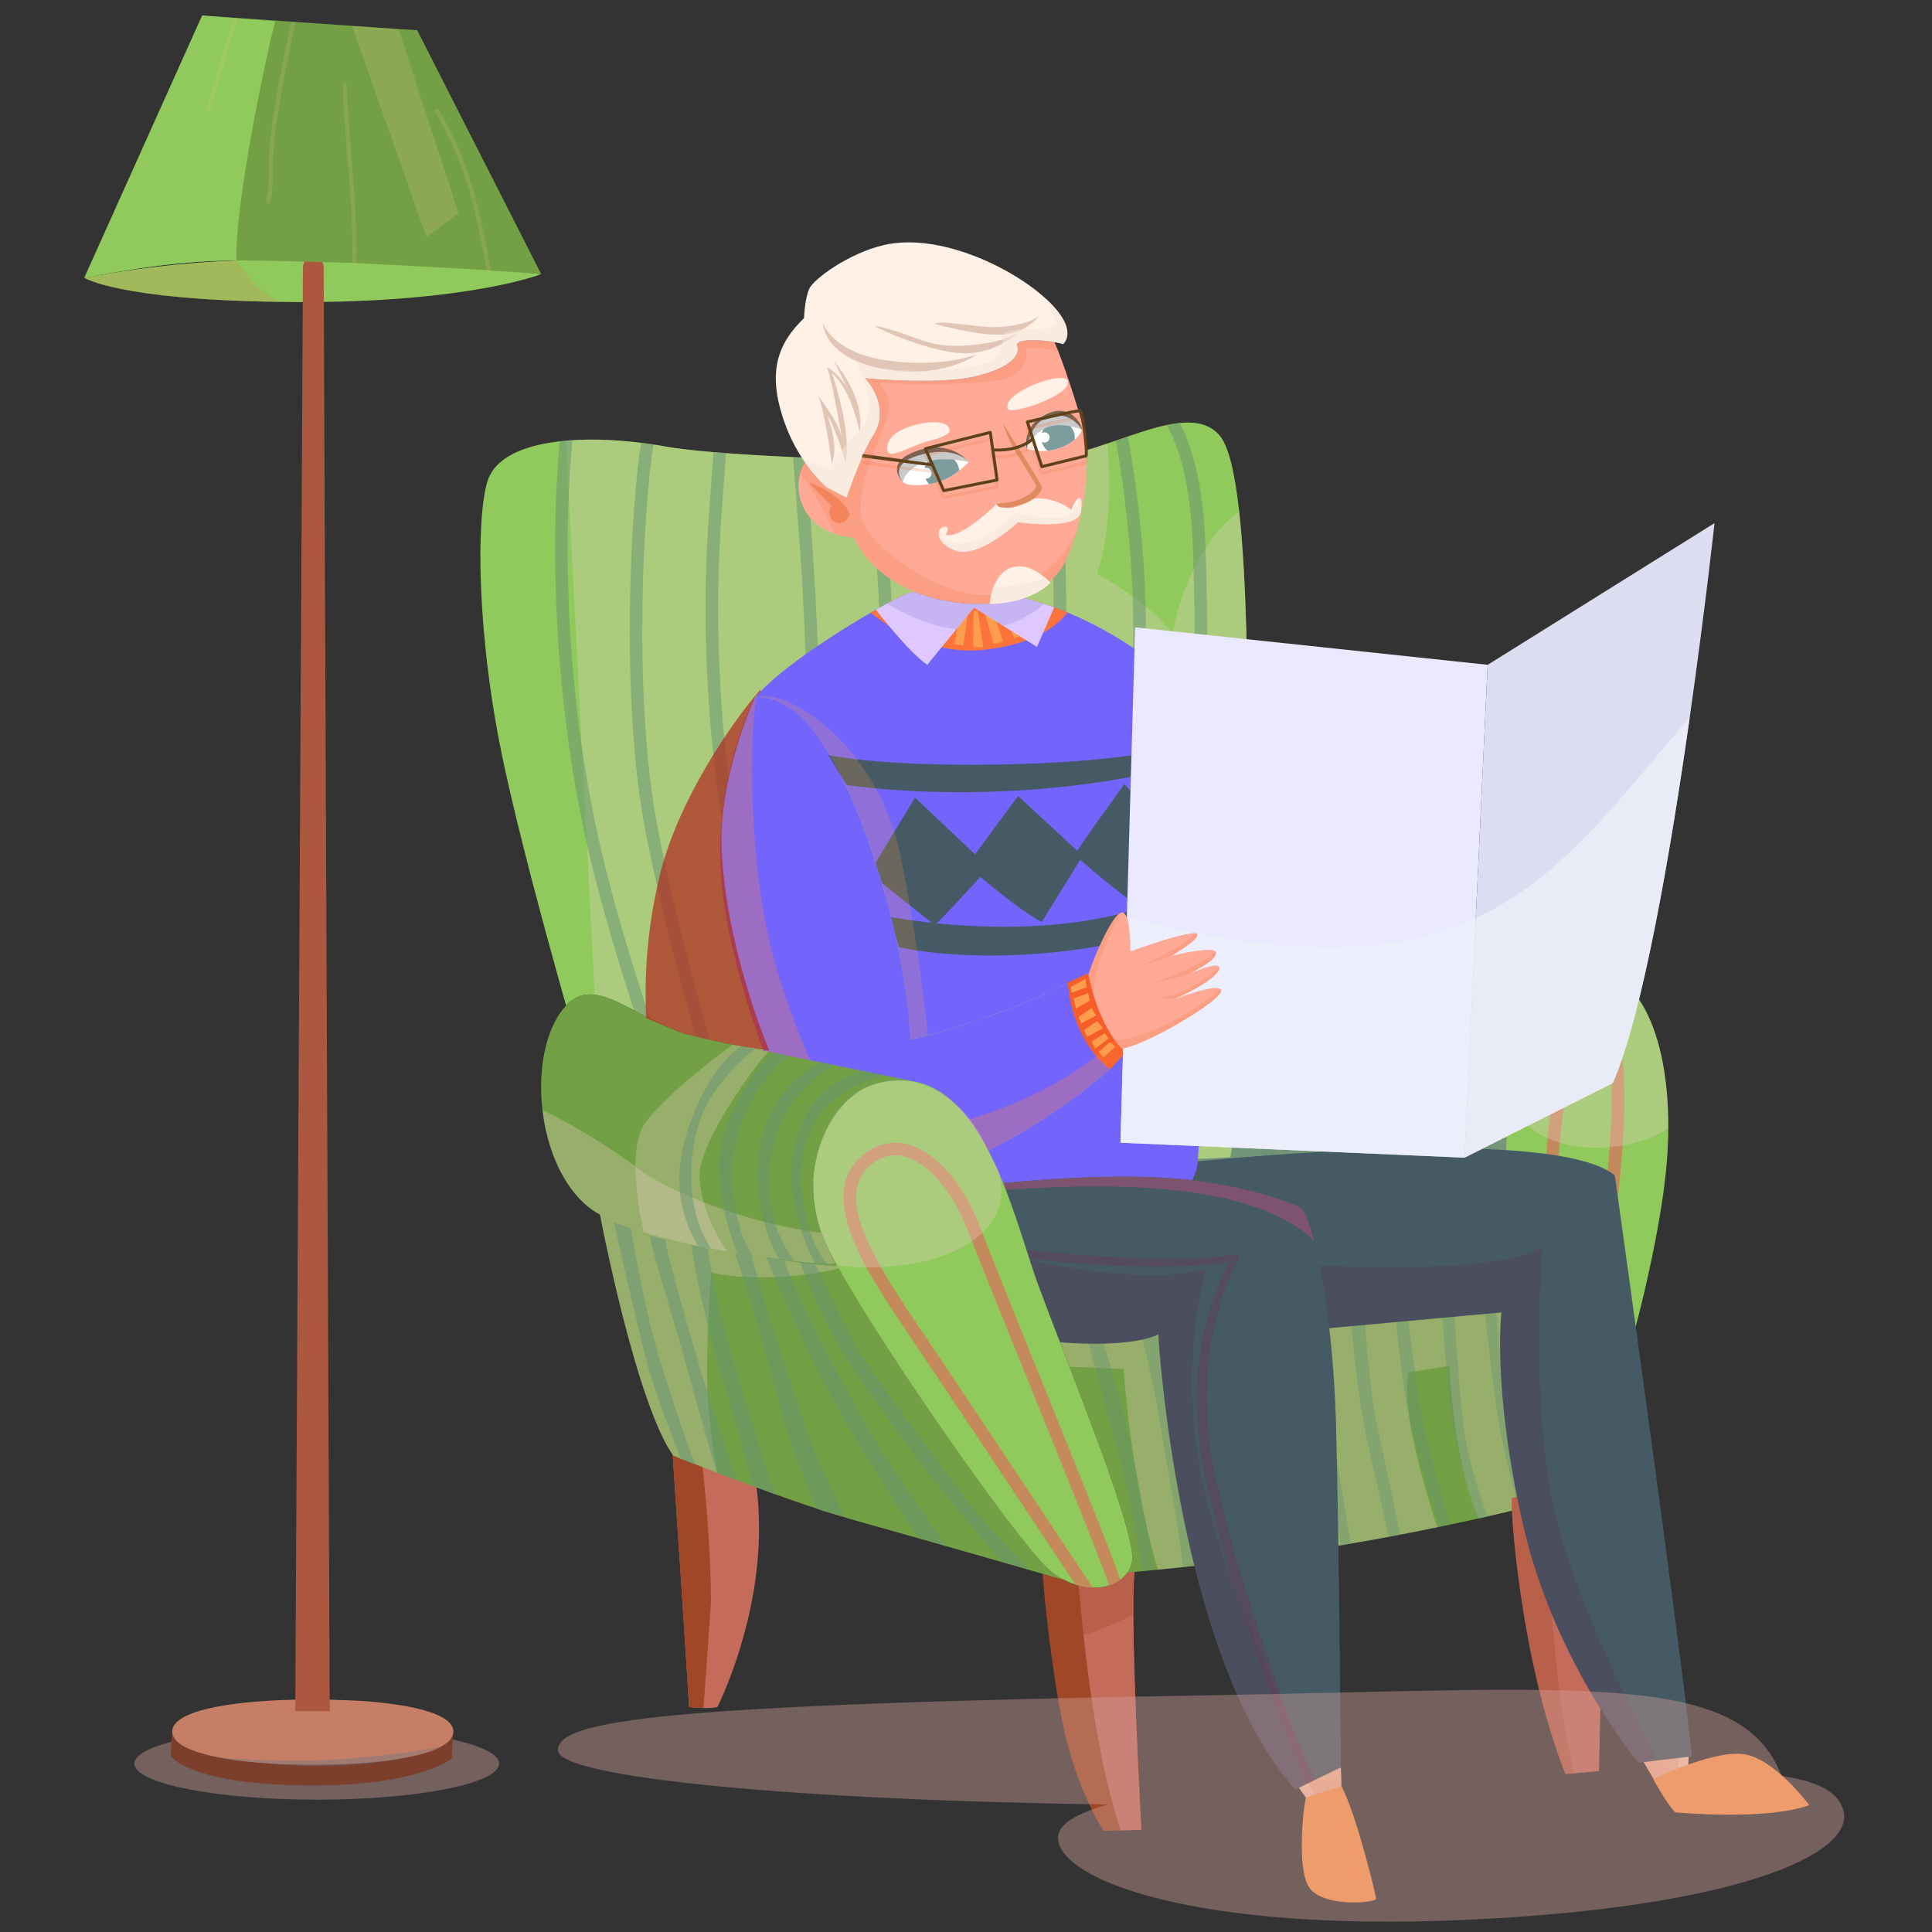
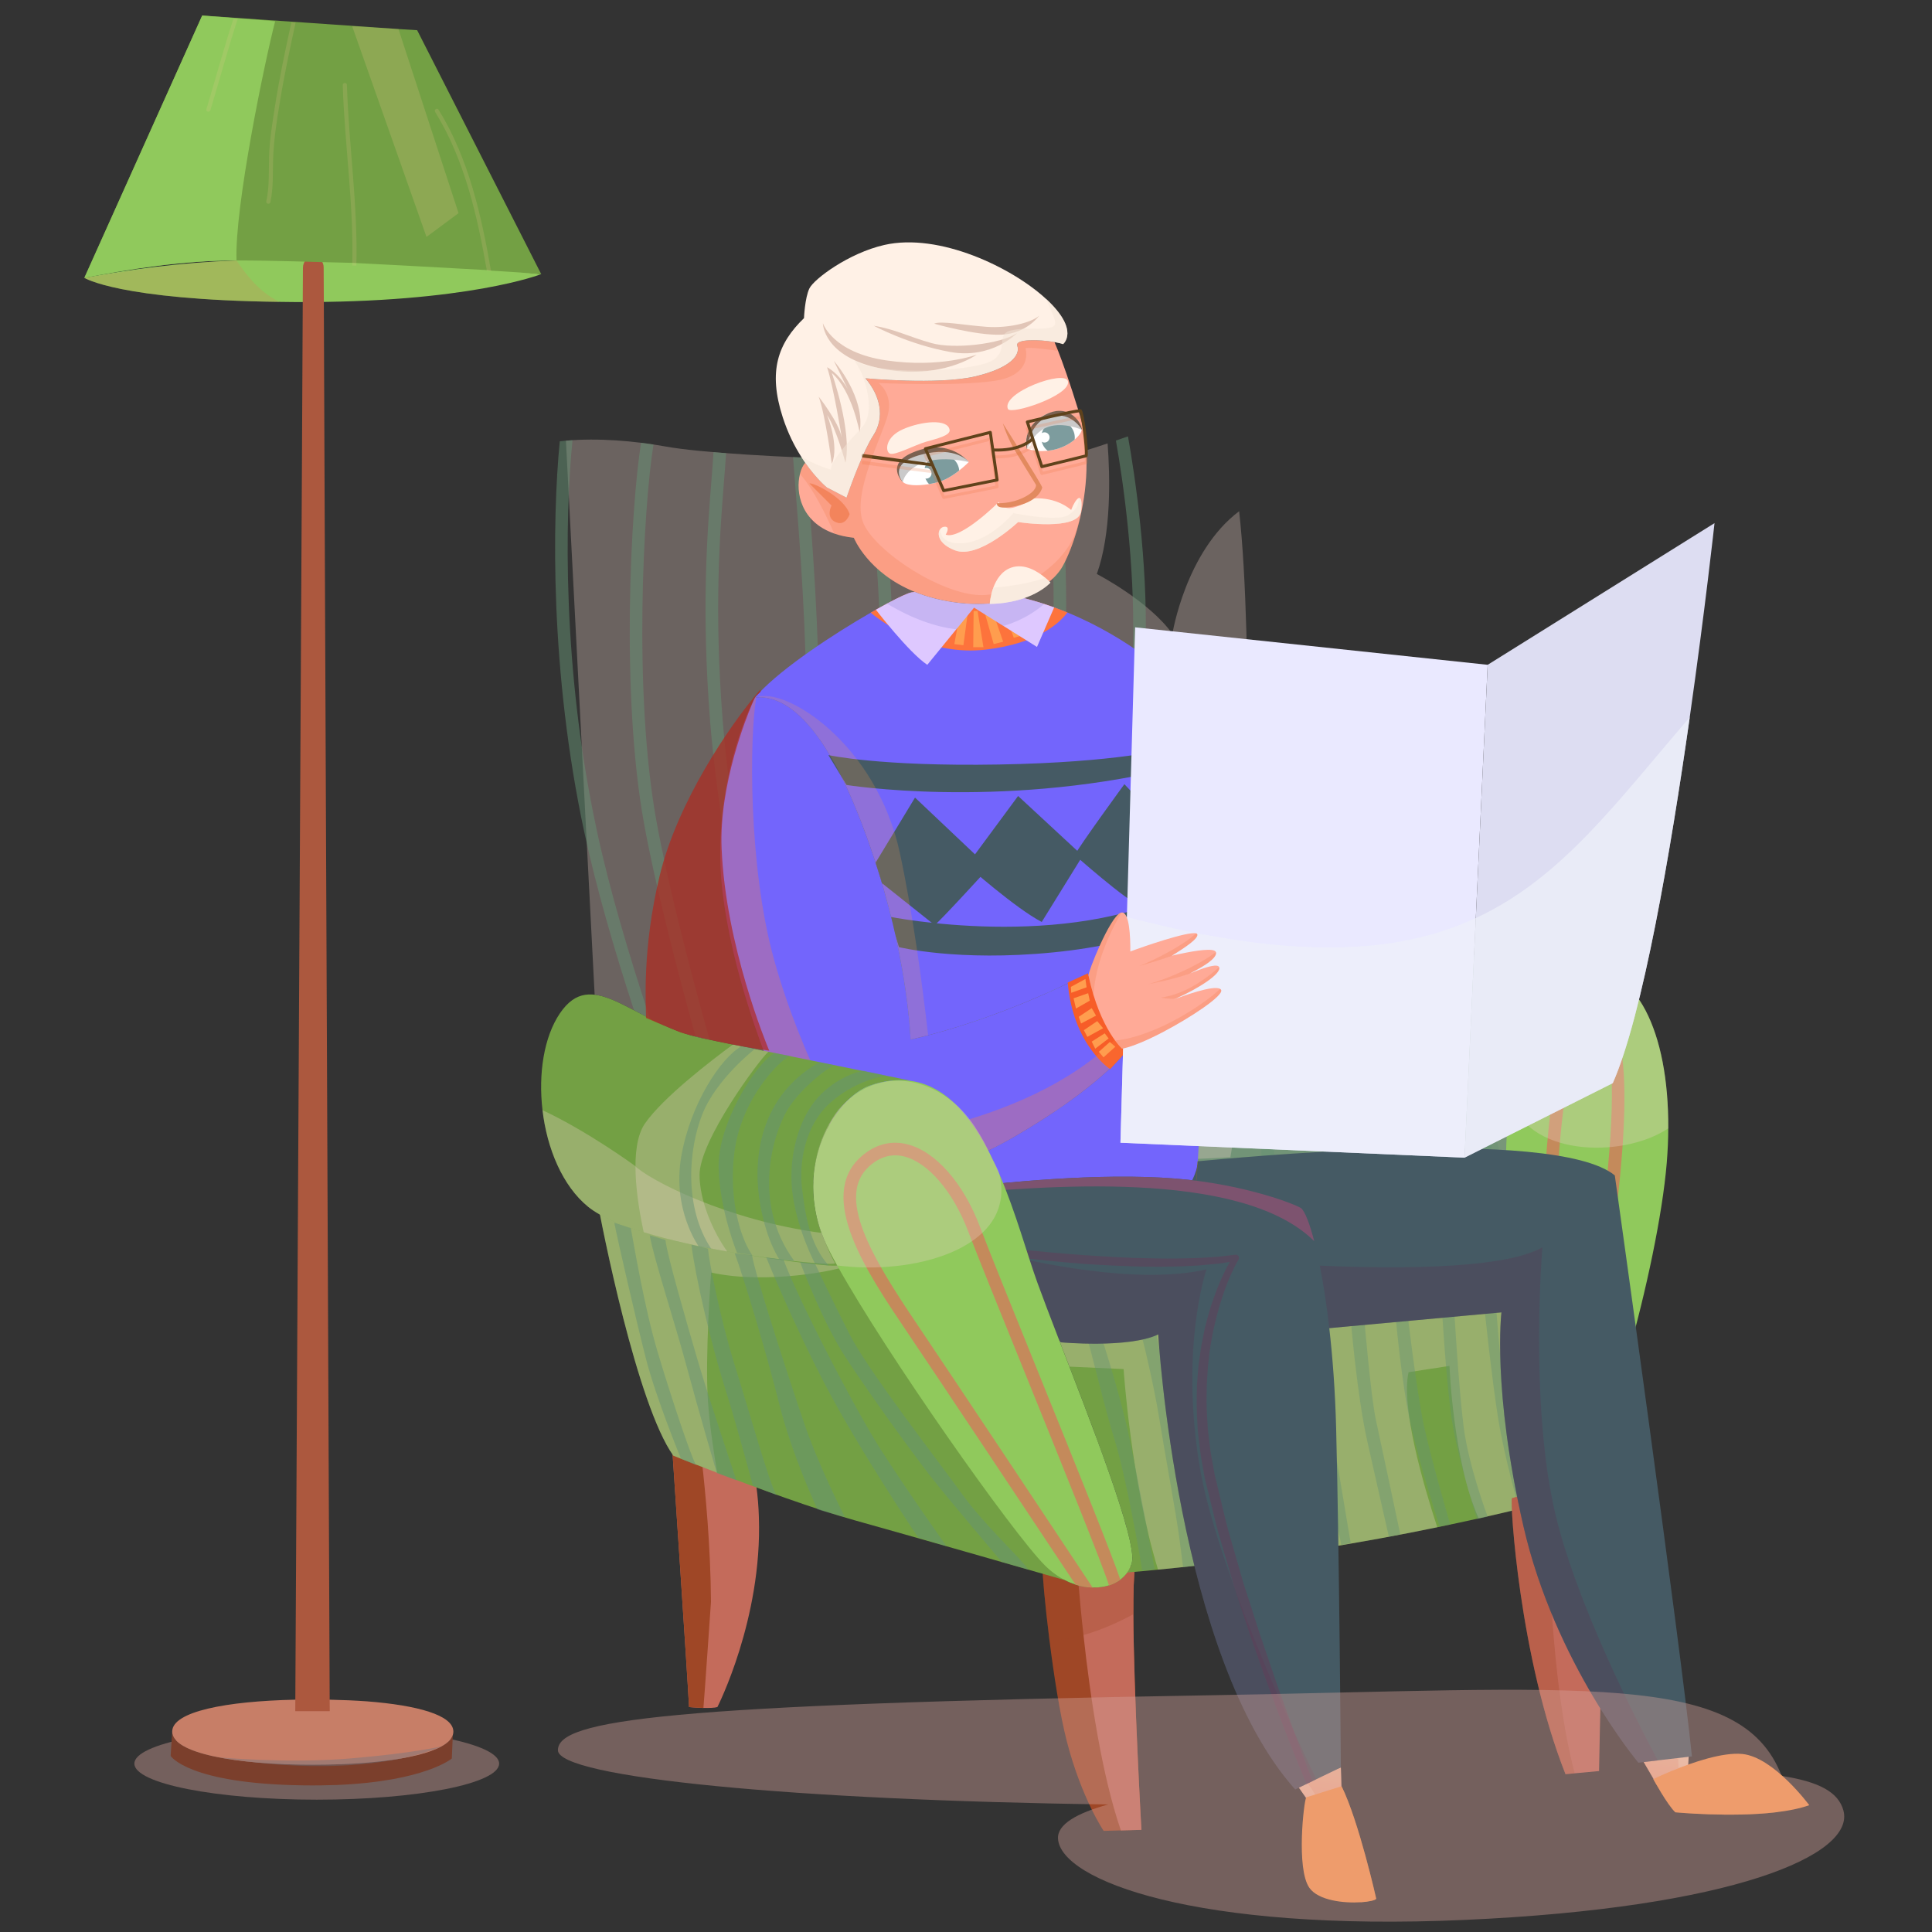
<svg xmlns="http://www.w3.org/2000/svg" version="1.1" id="Layer_1" x="0px" y="0px" width="388px" height="388px" viewBox="0 0 388 388" enable-background="new 0 0 388 388" xml:space="preserve">
  <rect x="0" y="0" width="388" height="388" fill="#333333" stroke="none" />
  <g>
    <g>
      <path fill="#9F4726" d="M229.229,367.489l-4.125,0.109l-3.461,0.094c0,0-4.433-6.528-7.379-17.913    c-1.414-5.458-2.63-13.454-3.502-20.357c-0.935-7.477-1.455-13.674-1.342-14.006l1.491-0.062c0.951,0.801,1.938,1.456,2.922,1.973    c0.939,0.485,1.872,0.849,2.785,1.09c4.133,1.098,7.99-0.064,9.789-2.62c0.249-0.364,0.455-0.758,0.629-1.176l0.925-0.048    c-0.274,1.742-0.363,5.217-0.353,9.609C227.672,339.981,229.229,367.489,229.229,367.489z" />
      <path fill="#C46B5B" d="M229.229,367.489l-4.125,0.109c-3.83-11.09-6.169-26.862-7.511-39.231    c-0.419-3.688-0.733-7.078-0.975-9.95c4.133,1.098,7.99-0.064,9.789-2.62c0.249-0.364,0.455-0.758,0.629-1.176l0.925-0.048    c-0.274,1.742-0.363,5.217-0.353,9.609C227.672,339.981,229.229,367.489,229.229,367.489z" />
    </g>
    <path opacity="0.3" fill="#9F4726" d="M227.962,314.573c-0.274,1.742-0.363,5.217-0.353,9.609   c-2.694,1.457-6.258,3.124-10.016,4.185c-2.264,0.64-4.593,1.055-6.831,1.055c-0.935-7.477-1.455-13.674-1.342-14.006l1.491-0.062   c0.951,0.801,1.938,1.456,2.922,1.973c0.939,0.485,1.872,0.849,2.785,1.09c4.133,1.098,7.99-0.064,9.789-2.62   c0.249-0.364,0.455-0.758,0.629-1.176L227.962,314.573z" />
    <g>
      <g>
        <path fill="#C46B5B" d="M144.073,342.824c-0.543,0.175-1.693,0.204-2.807,0.175h-0.227c-1.38-0.049-2.657-0.175-2.657-0.175     c-0.416-7.8-3.378-51.853-3.378-51.853l5.969,2.607l10.903,4.765c0.304,2.154,0.468,4.277,0.53,6.39     C153.094,325.157,144.073,342.824,144.073,342.824z" />
        <path fill="#9F4726" d="M141.266,342.999h-0.227c-1.38-0.049-2.657-0.175-2.657-0.175c-0.416-7.8-3.378-51.853-3.378-51.853     l5.969,2.607c0.645,5.65,1.735,16.729,1.81,28.125C142.784,321.704,141.451,341.076,141.266,342.999z" />
      </g>
    </g>
    <g>
      <path fill="#789679" d="M317.976,194.638c0,0-9.483,6.325-11.697,18.338c-1.649,8.901-2.241,20.237-2.431,25.509    c-0.075,1.846-0.102,2.946-0.102,2.946c-0.621,0.157-1.949,0.166-3.793,0.063c-0.758-0.023-1.623-0.089-2.557-0.164    c-1.946-0.137-4.251-0.354-6.791-0.617c-0.849-0.087-1.708-0.191-2.604-0.279c-2.557-0.291-5.301-0.617-8.122-0.961    c-0.856-0.103-1.716-0.213-2.588-0.317c-2.28-0.292-4.58-0.593-6.886-0.897c-0.867-0.112-1.745-0.229-2.603-0.344    c-4.022-0.542-7.944-1.087-11.521-1.582c-0.899-0.124-1.772-0.251-2.606-0.362c-7.968-1.128-13.634-1.976-13.634-1.976    c-8.853-38.244,15.014-47.577,15.014-47.577c0.479,0.077,4.714,0.646,10.799,1.441c0.872,0.111,1.782,0.24,2.733,0.367    c2.779,0.353,5.856,0.759,9.051,1.178c0.892,0.111,1.777,0.225,2.688,0.353c2.474,0.313,5.017,0.646,7.549,0.975    c0.886,0.114,1.77,0.225,2.658,0.353c2.655,0.343,5.268,0.68,7.776,1.012c0.958,0.114,1.895,0.239,2.808,0.367    c1.464,0.188,2.88,0.367,4.219,0.543c1.523,0.202,2.952,0.38,4.251,0.546c1.038,0.138,1.988,0.265,2.861,0.365    C315.875,194.373,317.976,194.638,317.976,194.638z" />
      <path opacity="0.3" fill="#659273" d="M303.848,238.484c-0.075,1.846-0.102,2.946-0.102,2.946    c-5.375,1.269-63.552-7.27-63.552-7.27c-8.854-38.257,14.861-47.744,14.861-47.744c1.339,0.225,32.303,4.251,50.28,6.589    C301.685,199.897,294.602,218.012,303.848,238.484z" />
      <g opacity="0.5">
        <g>
          <path fill="#659273" d="M312.274,194.169c-4.773,6.451-15.144,23.6-12.321,47.325c-0.758-0.023-1.623-0.089-2.557-0.164      c-2.629-23.385,7.056-40.534,12.19-47.777c1.038,0.138,1.988,0.265,2.861,0.365L312.274,194.169z" />
        </g>
        <g>
          <path fill="#659273" d="M290.605,240.713c-0.849-0.087-1.708-0.191-2.604-0.279c-3.641-22.815,4.703-39.888,10.309-48.337      c0.958,0.114,1.895,0.239,2.808,0.367C295.729,200.24,286.659,217.403,290.605,240.713z" />
        </g>
        <g>
          <path fill="#659273" d="M279.879,239.473c-0.856-0.103-1.716-0.213-2.588-0.317c-2.583-19.641,6.231-39.9,10.584-48.424      c0.886,0.114,1.77,0.225,2.658,0.353C286.485,198.8,276.97,219.592,279.879,239.473z" />
        </g>
        <g>
          <path fill="#659273" d="M270.405,238.258c-0.867-0.112-1.745-0.229-2.603-0.344c-2.175-15.896,1.125-32.161,9.836-48.511      c0.892,0.111,1.777,0.225,2.688,0.353C271.406,206.148,268.084,222.413,270.405,238.258z" />
        </g>
        <g>
          <path fill="#659273" d="M268.271,188.745c-5.581,9.27-14.772,24.574-11.988,47.587c-0.899-0.124-1.772-0.251-2.606-0.362      c-2.552-23.182,6.804-39.18,12.179-48.111c0.872,0.111,1.782,0.24,2.733,0.367C268.473,188.39,268.369,188.569,268.271,188.745z      " />
        </g>
      </g>
    </g>
    <g>
-       <path fill="#90C95C" d="M251.996,203.542l-4.906,28.874c-2.38,0.114-5.126,0.238-8.158,0.39c-0.825,0.041-1.688,0.088-2.558,0.126    c-2.313,0.117-4.795,0.243-7.388,0.383c-0.819,0.036-1.668,0.073-2.515,0.124c-3.251,0.165-6.678,0.344-10.222,0.546    c-0.854,0.036-1.718,0.087-2.59,0.134c-3.517,0.194-7.133,0.396-10.813,0.614c-0.863,0.047-1.723,0.1-2.595,0.151    c-3.868,0.227-7.776,0.451-11.674,0.691c-0.859,0.063-1.72,0.117-2.567,0.167c-3.729,0.239-7.437,0.479-11.066,0.73    c-0.859,0.054-1.706,0.114-2.554,0.168c-3.086,0.212-6.122,0.431-9.066,0.656c0.264-6.424,2.919-11.85,6.017-15.355    c0.709-0.807,1.444-1.504,2.177-2.103c1.065-0.842,2.123-1.464,3.123-1.802c2.884-1.015,5.488-1.291,7.893-1.015h0.011    c0.066-0.025,0.104-0.037,0.104-0.037s-0.039-0.015-0.127-0.024c-0.809-0.166-5.579-1.138-11.841-2.415    c-0.843-0.166-1.707-0.345-2.602-0.52c-3.758-0.772-7.905-1.606-11.979-2.453c-0.899-0.177-1.784-0.355-2.667-0.53    c-3.947-0.81-7.713-1.582-10.915-2.23h-0.013c-0.442-0.085-0.859-0.174-1.275-0.265c-0.52-0.102-1.029-0.224-1.518-0.354h-0.015    c-3.389-0.87-6.414-2.248-9.167-3.652c-1.117-0.558-2.177-1.117-3.2-1.658c-2.947-1.53-5.553-2.833-7.91-3.112    c-2.084-0.248-3.967,0.291-5.737,2.176c-4.604-16.329-9.484-34.512-12.394-47.996c-5.656-26.102-5.694-50.046-3.377-57.328    c1.517-4.806,7.334-7.174,14.502-7.994c0.41-0.051,0.827-0.091,1.242-0.127c0.43-0.036,0.874-0.076,1.314-0.099    c4.428-0.281,9.222-0.042,13.772,0.528c0.849,0.101,1.67,0.214,2.495,0.346c0.822,0.108,1.62,0.249,2.404,0.389    c2.288,0.417,5.629,0.798,9.647,1.138c0.811,0.079,1.656,0.141,2.53,0.201c4.037,0.304,8.614,0.567,13.444,0.796    c0.834,0.039,1.681,0.079,2.544,0.114c4.109,0.178,8.381,0.319,12.608,0.433c0.845,0.012,1.694,0.036,2.528,0.052    c5.414,0.124,10.725,0.187,15.559,0.177c0.859,0,1.703,0,2.541-0.013c6.071-0.04,11.231-0.189,14.658-0.48    c0.769-0.052,1.455-0.13,2.037-0.202c0.15-0.027,0.313-0.04,0.465-0.079c3.277-0.477,6.768-1.566,10.234-2.753l1.668-0.572    c0.809-0.278,1.622-0.57,2.417-0.838c2.706-0.918,5.335-1.78,7.776-2.286c0.911-0.193,1.798-0.342,2.642-0.418    c3.279-0.314,6.058,0.251,7.995,2.518c1.844,2.161,3.083,7.664,3.92,15.215C251.854,129.467,249.807,182.183,251.996,203.542z" />
      <path opacity="0.3" fill="#ECD4CA" d="M251.996,203.542l-4.906,28.874c-17.493,0.819-54.816,2.706-83.764,4.881    c0.415-10.031,6.651-17.631,11.316-19.26c2.884-1.015,5.501-1.291,7.903-1.015c0.066-0.025,0.104-0.037,0.104-0.037    s-27.51-5.589-41.42-8.438c-9.46-1.933-16.304-8.119-21.81-8.776l-5.764-111.27c6.387-0.571,13.699,0.027,19.985,1.165    c13.912,2.53,66.081,3.793,78.097,2.214c3.413-0.458,7.066-1.597,10.699-2.832c0.505,6.751,0.759,18.074-2.164,26.226    c0,0,10.431,5.378,15.177,12.017c0,0,2.666-16.556,13.405-24.623C251.854,129.467,249.807,182.183,251.996,203.542z" />
      <g opacity="0.5">
        <g>
-           <path fill="#659273" d="M241.607,164.649c-0.404,9.535-1.464,20.34-2.413,29.862c-1.292,13.015-2.402,24.259-1.693,29.519      c0.557,4.197,1.052,6.993,1.431,8.776c-0.825,0.041-1.688,0.088-2.558,0.126c-0.394-1.871-0.872-4.615-1.392-8.56      c-0.736-5.565,0.394-16.935,1.697-30.113c0.933-9.484,2.008-20.248,2.416-29.71c0.959-22.472,1.085-37.307,0.464-54.763      c-0.379-10.711-2.15-18.918-5.26-24.433c0.911-0.193,1.798-0.342,2.642-0.418c3.047,5.859,4.784,14.163,5.149,24.764      C242.709,127.215,242.585,142.113,241.607,164.649z" />
-         </g>
+           </g>
        <g>
          <path fill="#659273" d="M228.181,187.126c-0.712,12.532-0.219,35.652,0.806,46.188c-0.819,0.036-1.668,0.073-2.515,0.124      c-1.051-10.862-1.541-33.651-0.821-46.466c0.884-15.708,1.542-43.301,1.896-58.126c0.364-15.455-1.959-32.087-3.439-40.37      c0.809-0.278,1.622-0.57,2.417-0.838c1.505,8.274,3.931,25.401,3.552,41.258C229.724,143.744,229.063,171.368,228.181,187.126z" />
        </g>
        <g>
          <path fill="#659273" d="M216.25,233.984c-0.854,0.036-1.718,0.087-2.59,0.134c-4.629-18.347-4.795-73.147-2.758-96.292      c1.582-17.934,0.177-35.461-1.2-45.743c0.769-0.052,1.455-0.13,2.037-0.202c0.15-0.027,0.313-0.04,0.465-0.079      c1.406,10.513,2.793,28.204,1.214,46.237C211.143,163.89,211.786,217.456,216.25,233.984z" />
        </g>
        <g>
          <path fill="#659273" d="M202.848,234.732c-0.863,0.047-1.723,0.1-2.595,0.151c-4.909-18.593-10.887-77.177-7.688-98.399      c2.468-16.299,1.088-31.351,0.088-42.329c-0.052-0.53-0.104-1.062-0.15-1.58c0.859,0,1.703,0,2.541-0.013      c0.036,0.441,0.089,0.896,0.124,1.351c1.014,11.117,2.405,26.349-0.102,42.951C191.92,157.759,198.127,217.544,202.848,234.732z      " />
        </g>
        <g>
          <path fill="#659273" d="M188.579,235.575c-0.859,0.063-1.72,0.117-2.567,0.167c-1.112-5.009-2.313-11.473-3.478-18.72      c0-0.009-0.012-0.037-0.012-0.062c-3.886-24.26-7.351-57.141-6.197-72.583c1.148-15.353-0.141-30.454-1.179-42.584      c-0.292-3.476-0.557-6.665-0.731-9.446c0.845,0.012,1.694,0.036,2.528,0.052c0.179,2.701,0.441,5.792,0.732,9.182      c0.988,11.571,2.34,27.417,1.175,42.988C177.386,164.095,183.788,214.38,188.579,235.575z" />
        </g>
        <g>
          <path fill="#659273" d="M170.682,214.546c-0.843-0.166-1.707-0.345-2.602-0.52c-3.338-22.372-6.086-51.98-6.086-68.5      c0-19.119-1.351-36.244-2.341-48.752c-0.137-1.761-0.263-3.404-0.39-4.974c0.834,0.039,1.681,0.079,2.544,0.114      c0.114,1.468,0.238,3.025,0.365,4.658c0.985,12.544,2.352,29.733,2.352,48.954C164.525,162.209,167.318,192.313,170.682,214.546      z" />
          <path fill="#659273" d="M174.946,236.473c-0.859,0.054-1.706,0.114-2.554,0.168c-1.013-3.747-2.037-8.816-3.05-14.699      c0.709-0.807,1.444-1.504,2.177-2.103C172.641,226.673,173.806,232.467,174.946,236.473z" />
        </g>
        <g>
          <path fill="#659273" d="M156.101,211.573c-0.899-0.177-1.784-0.355-2.667-0.53c-4.731-21.856-9.435-48.518-10.827-66.262      c-1.772-22.515-0.557-37.889,0.254-48.069c0.177-2.176,0.327-4.136,0.428-5.908c0.811,0.079,1.656,0.141,2.53,0.201      c-0.112,1.784-0.276,3.731-0.442,5.905c-0.796,10.096-2,25.356-0.253,47.668C146.541,162.566,151.347,189.694,156.101,211.573z" />
        </g>
        <g>
          <path fill="#659273" d="M142.505,208.813c-0.442-0.085-0.859-0.174-1.275-0.265c-0.52-0.102-1.029-0.224-1.518-0.354h-0.015      c-4.209-15.188-8.271-31.287-10.356-42.836c-4.706-25.864-2.669-63.424-0.597-76.427c0.849,0.101,1.67,0.214,2.495,0.346      c-2.038,12.556-4.084,49.901,0.592,75.627C134.006,176.908,138.221,193.462,142.505,208.813z" />
        </g>
        <g>
          <path fill="#659273" d="M130.53,204.542c-1.117-0.558-2.177-1.117-3.2-1.658c-3.911-11.963-7.577-24.56-9.994-35.803      c-6.879-32.098-6.447-62.617-4.921-78.452c0.41-0.051,0.827-0.091,1.242-0.127c0.43-0.036,0.874-0.076,1.314-0.099      c-1.542,15.489-2.061,45.999,4.834,78.142C122.346,178.461,126.357,191.947,130.53,204.542z" />
        </g>
      </g>
    </g>
    <g>
      <path fill="#73A044" d="M311.49,301.436c-2.61,0.677-7.618,1.956-14.535,3.498c-2.52,0.567-5.298,1.165-8.31,1.786    c-14.343,2.955-33.922,6.359-56.079,8.509c-2.022,0.204-4.085,0.392-6.158,0.568c0.432-0.619,0.759-1.299,0.92-2.062    c0.902-4.045-6.371-23.257-12.555-39.28c-0.799-2.048-1.579-4.061-2.316-5.972c11.422-0.804,68.902-4.957,91.278-7.862    C305.151,279.02,307.681,296.954,311.49,301.436z" />
      <path opacity="0.3" fill="#ECD4CA" d="M311.49,301.436c-2.61,0.677-7.618,1.956-14.535,3.498    c-5.161-11.623-5.857-30.62-5.857-30.62l-8.221,1.266c-1.542,7.081,2.937,22.502,5.769,31.141    c-14.343,2.955-33.922,6.359-56.079,8.509c-5.451-17.755-6.916-40.28-6.916-40.28l-10.877-0.493    c-0.799-2.048-1.579-4.061-2.316-5.972c11.422-0.804,68.902-4.957,91.278-7.862C305.151,279.02,307.681,296.954,311.49,301.436z" />
      <g opacity="0.4">
        <path fill="#659273" d="M218.141,268.148c0.473,0.95,3.555,14.152,5.769,21.265c2.213,7.115,5.218,24.027,5.457,26.003     l2.524-0.235c0,0-3.316-18.179-5.215-27.03c-1.896-8.853-5.69-20.317-5.69-20.317L218.141,268.148z" />
        <path fill="#659273" d="M228.968,267.201c0.477,1.421,2.768,10.985,3.796,17.392c1.028,6.402,3.477,19.76,4.033,23.946     c0.553,4.192,0.79,6.168,0.79,6.168l2.446-0.235c0,0-1.658-13.989-3.236-22.133c-1.584-8.14-4.746-25.451-4.746-25.451     L228.968,267.201z" />
        <path fill="#659273" d="M240.033,266.331c0.238,1.349,2.214,13.676,3.401,22.525c1.188,8.855,2.923,23.875,2.844,24.742     l2.375-0.235c0,0-2.216-18.971-3.008-26.161c-0.79-7.195-3.002-21.106-3.002-21.106L240.033,266.331z" />
        <path fill="#659273" d="M249.361,265.541c0.16,0.475,2.53,15.256,4.188,24.665c1.662,9.403,4.194,21.972,4.194,21.972     l2.292-0.394c0,0-3.561-16.603-4.904-25.532c-1.343-8.933-3.158-20.711-3.158-20.711H249.361z" />
        <path fill="#659273" d="M261.691,264.669c0.161,1.266,1.185,13.362,3.162,23.24c1.978,9.883,4.508,22.37,4.508,22.37l1.897-0.396     c0,0-3.322-19.758-4.664-27.823c-1.344-8.065-2.373-17.547-2.373-17.547L261.691,264.669z" />
        <path fill="#659273" d="M271.18,263.88c0,0.556,1.344,16.362,3.398,25.533c2.054,9.171,4.348,19.207,4.348,19.207l2.292-0.474     c0,0-3.874-18.337-4.901-23.003c-1.026-4.665-2.45-21.58-2.45-21.58L271.18,263.88z" />
        <path fill="#659273" d="M280.192,263.011c0,0.635,1.183,14.547,3.158,23.241s5.771,20.314,5.771,20.314l2.134-0.398     c0,0-3.796-12.959-5.298-19.916c-1.499-6.954-3.396-23.32-3.396-23.32L280.192,263.011z" />
        <path fill="#659273" d="M289.519,262.063c0.077,0.708,0.944,16.678,2.214,24.108c1.264,7.431,4.901,18.896,4.901,18.896     l2.133-0.481c0,0-3.796-10.035-4.82-18.018c-1.028-7.985-1.976-24.663-1.976-24.663L289.519,262.063z" />
        <path fill="#659273" d="M297.975,261.192c0.077,1.266,1.659,16.047,2.929,23.871c1.263,7.827,4.188,17.945,4.188,17.945     l2.131-0.474c0,0-3.558-14.704-4.74-21.109c-1.184-6.397-2.134-20.471-2.134-20.471L297.975,261.192z" />
      </g>
    </g>
    <g>
      <path fill="#C46B5B" d="M323.881,294.768c-1.895,9.904-2.746,60.911-2.746,60.911l-4.894,0.452l-1.845,0.177    c-9.283-23.4-11.184-54.803-10.752-55.432l7.134-2.152L323.881,294.768z" />
      <path opacity="0.3" fill="#9F4726" d="M316.241,356.131l-1.845,0.177c-9.283-23.4-11.184-54.803-10.752-55.432l7.134-2.152    C310.818,310.193,311.437,338.006,316.241,356.131z" />
    </g>
    <path fill="#90C95C" d="M335.033,226.611c0,2.223-0.11,4.525-0.3,6.902c-1.711,20.769-13.039,61.834-19.935,68.117   c-0.798,0.749-1.542,1.004-2.201,0.715c-0.377-0.18-0.744-0.487-1.107-0.91c-0.309-0.354-0.598-0.804-0.873-1.317   c-3.33-6.021-5.581-22.563-6.882-39.497c-0.648-8.538-1.065-17.179-1.253-24.615c-0.155-5.814,0.201-11.131,0.924-15.87   c2.377-15.608,8.764-24.968,14.569-25.498C328.472,193.69,335.147,207.084,335.033,226.611z" />
    <g>
      <path fill="#C48A5B" d="M323.45,205.147c-0.873-1.086-2-1.659-3.264-1.659c-1.263,0-2.414,0.545-3.426,1.636    c-9.398,9.993-7.209,72.964-6.144,94.994c0.275,0.514,0.564,0.964,0.873,1.317c0.363,0.423,0.73,0.73,1.107,0.91    c0.659,0.289,1.403,0.034,2.201-0.715c1.694-8.354,4.78-24.129,7.286-40.428C323.945,249.211,329.572,212.724,323.45,205.147z     M313.029,297.677c-1.339-29.244-2.123-82.639,5.578-90.822c0.515-0.557,1.036-0.833,1.579-0.833c0.343,0,0.785,0.073,1.304,0.721    C327.95,214.731,318.884,268.422,313.029,297.677z" />
    </g>
    <linearGradient id="SVGID_1_" gradientUnits="userSpaceOnUse" x1="335.327" y1="349.084" x2="333.978" y2="357.771">
      <stop offset="0" style="stop-color:#F8D6B7" />
      <stop offset="1" style="stop-color:#F9BDA1" />
    </linearGradient>
    <polygon fill="url(#SVGID_1_)" points="339.158,352.416 338.994,355.261 337.11,356.155 332.669,358.27 329.987,353.679    337.021,352.707  " />
    <polygon opacity="0.3" fill="#E98A65" points="337.11,356.155 332.669,358.27 329.987,353.679 337.021,352.707  " />
    <g>
      <path fill="#971322" d="M251.362,154.169c0,0-3.326,2.022-6.855,5.054c-3.2,2.761-6.555,6.379-7.7,10.069    c-0.079,0.226-0.141,0.457-0.191,0.684c0,0-2.532-11.801-2.329-20.869c0.217-9.068,1.065-12.862,1.065-12.862    c0.1,0.116,0.252,0.266,0.426,0.457C238.209,139.115,247.235,146.907,251.362,154.169z" />
      <path opacity="0.3" fill="#971322" d="M244.507,159.223c-3.2,2.761-6.555,6.379-7.7,10.069c-0.079,0.226-0.141,0.457-0.191,0.684    c0,0-2.532-11.801-2.329-20.869c0.217-9.068,1.065-12.862,1.065-12.862c0.1,0.116,0.252,0.266,0.426,0.457    C237.778,143.277,242.242,153.951,244.507,159.223z" />
    </g>
    <path fill="#7365FC" d="M241.063,215.803c-0.015,7.275-0.254,13.504-0.509,17.412h-0.044l-0.329,4.358   c-10.721-1.14-25.454-1.438-44.142,0.611c-1.961,0.212-3.967,0.451-6.017,0.72c0,0,0.164,0.209,0.463,0.584   c-5.346-0.435-8.893-0.809-8.893-0.809s0.044-0.404,0.119-1.138c6.482-1.931,14.553-4.927,22.219-9.388   c16.665-9.702,22.13-16.859,22.13-16.859s-0.884-1.107-2.037-2.83c-2.2-3.263-5.404-8.714-5.538-12.981   c0,0-14.809,7.936-32.088,12.428c-1.167,0.3-2.35,0.585-3.533,0.854c0,0-0.404-13.386-5.734-31.396   c-0.195-0.629-0.391-1.274-0.583-1.918c-0.225-0.733-0.466-1.467-0.704-2.2c-5.705-17.563-13.596-33.09-23.327-33.225   c-0.285-0.03-0.556-0.015-0.854,0.015c0.165-0.209,0.344-0.403,0.539-0.614c0.059-0.059,0.104-0.118,0.165-0.178   c4.806-5.181,15.092-11.949,22.489-16.2c0.374-0.21,0.703-0.406,1.047-0.6c3.564-2.006,6.304-3.338,7.158-3.473   c0.238-0.045,0.463-0.06,0.673-0.091c1.273,0.51,2.665,0.975,4.193,1.349c6.692,1.646,12.5,1.226,16.978-0.285   c2.381,0.569,4.656,1.257,6.813,2.036c0.914,0.329,1.797,0.658,2.649,1.019c12.952,5.315,20.992,13.251,20.992,13.251   s-0.853,3.787-1.077,12.861c-0.195,9.059,2.335,20.857,2.335,20.857c0.045-0.225,0.104-0.45,0.194-0.675   c0.404,2.966,0.884,6.081,1.483,9.314c1.362,7.396,2.11,15.542,2.471,23.356C241.003,206.788,241.077,211.49,241.063,215.803z" />
    <path fill="#455A64" d="M178.643,184.099c0,0,35.412,7.158,59.656-5.483l1.052,5.272c0,0-8.642,5.479-27.824,7.377   c-19.182,1.896-30.986-1.055-30.986-1.055L178.643,184.099z" />
    <path fill="#FD733C" d="M214.368,123.004c-1.533,2.059-5.868,6.197-16.326,7.448c-11.196,1.331-20.007-4.808-23.187-7.411   c0.37-0.201,0.707-0.404,1.049-0.592c3.568-2.013,6.304-3.34,7.161-3.479c0.23-0.04,0.458-0.064,0.672-0.091   c1.274,0.519,2.655,0.974,4.184,1.354c6.694,1.644,12.511,1.225,16.987-0.293c2.377,0.57,4.653,1.266,6.802,2.036   C212.623,122.31,213.506,122.646,214.368,123.004z" />
    <path fill="#004D27" d="M204.908,119.939c-6.373-1.521-13.502-2.146-21.165-1.059c1.267,0.515,2.654,0.977,4.173,1.352   C194.61,121.878,200.432,121.454,204.908,119.939z" />
    <path fill="#FFAA97" d="M216.658,105.045c-0.938,3.665-2.164,6.716-3.24,8.649c-1.416,2.531-4.387,4.847-8.51,6.248   c-4.477,1.518-10.293,1.937-16.987,0.293c-1.529-0.38-2.91-0.835-4.184-1.354c-9.46-3.833-12.259-10.876-12.259-10.876   c-1.49-0.166-2.804-0.459-3.944-0.858c-6.74-2.354-7.79-8.351-6.879-11.954c0.228-0.958,0.608-1.744,1.065-2.251   c2.286,3.278,4.336,4.945,4.336,4.945l3.946,2.049c0,0,0.072-0.216,0.204-0.583l0.01,0.011c0,0,0-0.023,0-0.033   c0.709-2.037,3.164-8.806,5.161-11.879c2.368-3.629,1.427-7.956-1.582-11.484c0,0,14.545,1.366,21.98-0.366   c7.426-1.746,9.156-4.427,8.522-6.172c-0.503-1.405,4.47-1.266,7.466-0.736c0.163,0.368,0.401,0.939,0.73,1.77   c0.852,2.164,2.279,6.086,4.302,12.664C219.071,90.488,218.287,98.682,216.658,105.045z" />
    <path fill="#FFF1E6" d="M213.484,69.117c-0.406-0.155-1-0.292-1.721-0.422c-2.996-0.53-7.969-0.669-7.466,0.736   c0.634,1.745-1.097,4.426-8.522,6.172c-7.436,1.731-21.98,0.366-21.98,0.366c3.009,3.528,3.95,7.855,1.582,11.484   c-1.997,3.073-4.452,9.842-5.161,11.879c0,0.01-0.01,0.01-0.01,0.022c-0.131,0.367-0.204,0.583-0.204,0.583l-3.946-2.049   c0,0-2.05-1.667-4.336-4.945c-0.281-0.407-0.573-0.822-0.851-1.281c-1.324-2.083-2.651-4.702-3.665-7.837   c-3.014-9.333-0.961-14.873,4.26-19.933c0,0,0.167-4.098,1.099-5.994c0.961-1.898,7.88-7.073,15.025-8.703   c11.033-2.516,25.692,4.541,32.504,10.852c0.026,0.014,0.036,0.039,0.065,0.052C216.948,66.421,213.484,69.117,213.484,69.117z" />
    <path fill="#FFF1E6" d="M190.71,86.346c-0.333-2.327-5.691-1.742-9.329-0.16c-3.631,1.582-3.631,4.428-2.685,4.904   c0.945,0.472,5.061-1.741,7.271-2.372C188.179,88.087,190.871,87.453,190.71,86.346z" />
    <path fill="#FFF1E6" d="M202.412,82.116c0.529,1.298,12.646-2.688,12.065-5.518C213.975,74.135,201.066,78.837,202.412,82.116z" />
    <path opacity="0.53" fill="#EC6E39" d="M162.568,97.098c0.478-0.317,6.96,2.686,8.065,6.161c0,0-0.79,2.532-2.846,1.583   c-2.057-0.949-0.79-3.317-0.79-3.317L162.568,97.098z" />
    <g>
      <polygon fill="#FF9D4E" points="195.531,122.706 195.453,129.979 197.506,129.979 196.322,122.706   " />
      <polygon fill="#FF9D4E" points="197.59,122.471 199.564,129.346 201.46,128.873 199.169,122.232   " />
      <polygon fill="#FF9D4E" points="194.428,122.548 193.479,129.583 191.66,129.346 192.924,122.39   " />
      <polygon fill="#FF9D4E" points="201.46,122.153 203.596,128.083 205.338,127.604 203.28,121.68   " />
    </g>
    <path fill="#7365FC" d="M226.065,211.292c0,0-5.474,7.162-22.132,16.861c-7.664,4.465-15.745,7.463-22.219,9.382   c-1.206,0.356-2.341,0.675-3.417,0.949c-5.731,1.53-9.562,2.103-9.562,2.103c-2.099-1.684-5.852-7.781-9.773-16.189   c-5.782-12.346-11.952-29.646-13.838-45.151c-2.619-21.562,6.321-39.181,6.54-39.207c0.074-0.009,0.151-0.009,0.226-0.009   c10.435-0.573,18.782,16.591,24.651,35.424c5.89,18.97,6.323,33.313,6.323,33.313c18.755-4.225,35.615-13.281,35.615-13.281   c0.137,4.328,3.427,9.852,5.627,13.102C225.219,210.245,226.065,211.292,226.065,211.292z" />
    <path fill="#455A64" d="M339.789,352.731l-6.865,0.806l-3.887,0.458c0,0-16.752-19.924-23.077-47.429   c-6.326-27.51-4.428-43.003-4.428-43.003l-36.194,3.313c-0.582-4.994-1.292-9.279-2.037-12.785   c-1.293-6.059-2.683-9.788-3.656-10.764c-1.165-1.149-8.122-3.363-21.032-4.739c0.048-0.243,1.795-2.81,1.948-5.376   c4.804-0.366,71.443-7.236,83.738,2.845C324.299,236.058,337.576,330.913,339.789,352.731z" />
    <path opacity="0.3" fill="#5B3351" d="M332.924,353.537l-3.887,0.458c0,0-16.752-19.924-23.077-47.429   c-6.326-27.51-4.428-43.003-4.428-43.003l-36.194,3.313c-0.582-4.994-1.292-9.279-2.037-12.785   c13.896,0.684,38.207,1.115,46.452-3.591c0,0-2.53,30.135,2.317,52.27C316.126,321.246,328.839,345.908,332.924,353.537z" />
    <path fill="#845E40" d="M240.176,237.581c0.011,0,0.019,0.001,0.029,0.001c0.058-0.238,0.198-1.796,0.355-4.374   c-0.019,0.002-0.038,0.002-0.048,0.005L240.176,237.581z" />
    <path fill="#845E40" d="M240.169,237.657c0.007-0.004,0.018-0.008,0.025-0.02c0.005-0.003,0.005-0.035,0.011-0.056   c-0.011,0-0.019-0.001-0.029-0.001L240.169,237.657z" />
    <g>
      <path fill="#DEC8FF" d="M211.71,121.978l-3.453,7.945l-6.739-4.213l-5.904-3.69l-3.578,4.374l-5.808,7.122    c-3.682-2.431-10.323-11.065-10.323-11.065c0.787-0.445,1.531-0.863,2.23-1.23c2.453-1.313,4.261-2.137,4.931-2.249    c0.23-0.04,0.458-0.064,0.672-0.091c1.274,0.519,2.655,0.974,4.184,1.354c6.694,1.644,12.511,1.225,16.987-0.293    c1.641,0.392,3.251,0.851,4.794,1.354C210.382,121.513,211.054,121.741,211.71,121.978z" />
      <path opacity="0.3" fill="#9189D5" d="M209.702,121.296c-1.493,1.303-4.251,3.276-8.185,4.413l-5.904-3.69l-3.578,4.374    c-4.038-0.506-8.679-2.024-13.901-5.173c2.453-1.313,4.261-2.137,4.931-2.249c0.23-0.04,0.458-0.064,0.672-0.091    c1.274,0.519,2.655,0.974,4.184,1.354c6.694,1.644,12.511,1.225,16.987-0.293C206.549,120.334,208.159,120.793,209.702,121.296z" />
    </g>
    <path fill="#FF984C" d="M363.352,362.534c-1.898,0.677-4.235,1.138-6.743,1.427c-9.016,1.06-20.146,0-20.146,0   c-1.563-1.427-4.427-6.654-4.427-6.654s1.582-0.782,3.897-1.732c3.935-1.622,9.992-3.718,13.979-3.327   C356.229,352.879,363.352,362.534,363.352,362.534z" />
    <path fill="#455A64" d="M198.615,174.237c0,0-9.806,10.752-10.914,11.544l-10.571-8.413c-0.195-0.629-0.391-1.274-0.583-1.918   c-0.225-0.733-0.466-1.467-0.704-2.2l7.919-13.071L198.615,174.237z" />
    <path fill="#455A64" d="M204.463,159.857l-10.274,13.912c0,0,9.804,8.697,15.021,11.385l8.219-13.281L204.463,159.857z" />
    <path fill="#455A64" d="M225.809,157.486c0,0-9.013,12.33-9.962,14.23c0,0,10.12,9.01,13.438,10.431l7.114-13.437L225.809,157.486z   " />
    <path fill="#455A64" d="M170.002,157.644c0,0,30.139,4.849,64.501-3.16v-4.108c0,0-9.907,2.739-33.936,3.16   c-24.034,0.419-34.203-1.898-34.203-1.898L170.002,157.644z" />
    <g>
      <path fill="#FFF1E6" d="M217.111,102.63c-0.467,4.108-12.648,2.211-12.648,2.211s-7.901,7.488-12.647,5.692    c-3.386-1.277-3.688-3.377-2.982-4.287c0.19-0.254,0.468-0.417,0.771-0.457c1.416-0.163,0.316,1.583,0.316,1.583    c2.998,1.111,10.651-6.541,10.651-6.541s0.729,1.481,2.63,1.165c1.896-0.319,4.262-1.901,4.262-1.901    c4.905-0.313,7.652,2.32,7.652,2.32c0.464-1.217,1.063-2.179,1.478-2.369C217.063,99.847,217.354,100.505,217.111,102.63z" />
      <path opacity="0.5" fill="#F5E6D8" d="M217.111,102.63c-0.467,4.108-12.648,2.211-12.648,2.211s-7.901,7.488-12.647,5.692    c-3.386-1.277-3.688-3.377-2.982-4.287c-0.039,1.176,0.681,3.226,4.879,2.808c5.276-0.518,9.803-6.008,9.803-6.008    s8.754,1.795,10.968,0.431c1.756-1.103,2.184-2.187,2.109-3.43C217.063,99.847,217.354,100.505,217.111,102.63z" />
    </g>
    <path fill="#F75D28" d="M218.485,195.479c0,0,1.844,7.01,7.586,15.813l-3.113,3.421c0,0-7.426-4.741-8.532-17.388L218.485,195.479z   " />
    <path fill="#E28A5F" d="M201.409,85.028c0.524,0.845,7.271,11.381,7.903,12.859c0,0-0.419,2.634-5.057,3.69   c-4.641,1.053-4.008-0.529-4.008-0.529s2.634,0.21,5.375-1.159c2.74-1.368,2.428-2.53,2.428-2.53s-2.008-3.266-3.897-6.321   C202.251,87.978,201.409,85.028,201.409,85.028z" />
    <g>
      <path fill="#FFFFFF" d="M194.545,92.796c0,0-0.762,0.786-1.902,1.687c-0.943,0.75-2.156,1.568-3.398,2.043    c-0.781,0.291-1.715,0.542-2.67,0.696c-2.35,0.397-4.808,0.311-5.348-0.573c-1.122-1.78,0.146-4.951,4.494-6.407    C190.097,88.79,194.394,92.285,194.545,92.796z" />
      <path fill="#7A6151" d="M194.539,92.789c0,0-2.967-3.07-9.312-0.587c-4.545,1.783-4.09,4.53-3.929,4.615    c0,0-3.646-3.551,2.007-5.94C190.715,87.739,194.539,92.789,194.539,92.789z" />
      <path fill="#7D9C9E" d="M192.643,94.482c-0.943,0.75-2.156,1.568-3.398,2.043c-0.781,0.291-1.715,0.542-2.67,0.696    c-0.634-0.676-1.004-1.593-0.957-2.582c0.088-1.938,1.728-3.438,3.666-3.354C191.08,91.372,192.485,92.754,192.643,94.482z" />
      <path fill="#FFFFFF" d="M187.08,95.097c-0.029,0.593-0.53,1.051-1.124,1.024c-0.589-0.027-1.048-0.53-1.02-1.123    c0.027-0.59,0.524-1.049,1.118-1.021C186.649,94,187.104,94.504,187.08,95.097z" />
      <path fill="#CACACA" d="M181.298,96.816c0,0,0.364-2.542,4.227-3.939c3.871-1.395,9.014-0.088,9.014-0.088    s-2.475-3.31-9.509-1.491C177.996,93.117,181.298,96.816,181.298,96.816z" />
    </g>
    <g>
      <path fill="#FFFFFF" d="M217.227,86.034c0.114,0.519-0.405,1.392-1.402,2.242c-1.205,1.036-3.1,2.025-5.426,2.25    c-1.242,0.138-2.618,0.049-4.063-0.354c-0.643-0.19-0.681-4.995,3.734-6.97C214.483,81.243,216.898,84.555,217.227,86.034z" />
      <path fill="#7A6151" d="M206.221,90.249c-0.084-0.245-1.149-4.586,3.849-7.042c4.99-2.455,7.365,2.293,7.204,3.113    c0,0-3.106-2.886-6.563-1.715C206.283,86.11,206.221,90.249,206.221,90.249z" />
      <path fill="#7D9C9E" d="M215.847,87.868c0,0.141-0.012,0.277-0.022,0.408c-1.205,1.036-3.1,2.025-5.426,2.25    c-0.784-0.62-1.288-1.57-1.288-2.658c0-1.857,1.502-3.361,3.361-3.361C214.343,84.506,215.847,86.011,215.847,87.868z" />
      <path fill="#FFFFFF" d="M210.789,87.848c0,0.567-0.463,1.029-1.026,1.029c-0.569,0-1.026-0.462-1.026-1.029    s0.457-1.026,1.026-1.026C210.326,86.821,210.789,87.28,210.789,87.848z" />
      <path fill="#CACACA" d="M206.221,90.249c0,0,1.246-3.508,4.33-4.535c3.086-1.028,6.723,0.605,6.723,0.605    s-1.979-3.689-6.249-2.741C206.759,84.527,206.221,90.249,206.221,90.249z" />
    </g>
    <g>
      <path opacity="0.2" fill="#EC6E39" d="M173.242,93.248l13.809,1.755l2.194,5.019c0.057,0.131,0.196,0.206,0.333,0.178l10.729-2.14    c0.011-0.004,0.021-0.007,0.035-0.01c0.137-0.044,0.226-0.178,0.204-0.325l-0.81-5.684c2.031,0.062,3.619-0.21,4.811-0.6    c1.404-0.457,2.275-1.059,2.72-1.438l1.677,5.178c0.05,0.151,0.202,0.237,0.358,0.198l8.902-2.179    c0.011-0.002,0.018-0.005,0.022-0.005c0.099-0.032,0.17-0.108,0.197-0.21c0.247-0.956-0.62-8.583-1.202-9.292    c-0.11-0.134-0.238-0.148-0.31-0.145c-1.479,0.081-10.291,2.177-10.666,2.265c-0.08,0.017-0.149,0.074-0.192,0.146    c-0.04,0.073-0.046,0.161-0.021,0.24l1.027,3.174c-0.494,0.472-2.686,2.244-7.412,2.066l-0.469-3.283    c-0.016-0.083-0.062-0.158-0.13-0.204c-0.071-0.051-0.159-0.064-0.239-0.04l-13.041,3.278c-0.087,0.023-0.158,0.079-0.2,0.159    c-0.033,0.075-0.038,0.169,0,0.253l1.21,2.775l-13.458-1.84c-0.169-0.016-0.227,0.151-0.24,0.314    C173.074,93.018,173.078,93.237,173.242,93.248z M206.704,86.324c1.566-0.371,8.496-1.994,10.102-2.164    c0.405,0.949,1.18,7.159,1.064,8.508l-8.443,2.065L206.704,86.324z M187.581,94.716c0-0.082-0.031-0.158-0.092-0.212l-1.23-2.813    l12.375-3.115l1.28,8.953l-10.218,2.035L187.581,94.716z" />
      <path fill="#5F421B" d="M173.242,91.88l13.809,1.752l2.194,5.023c0.057,0.127,0.196,0.198,0.333,0.174l10.729-2.14    c0.011-0.003,0.021-0.004,0.035-0.011c0.137-0.044,0.226-0.18,0.204-0.327l-0.81-5.68c2.031,0.064,3.619-0.216,4.811-0.601    c1.404-0.458,2.275-1.06,2.72-1.439l1.677,5.181c0.05,0.147,0.202,0.234,0.358,0.198l8.902-2.18c0.011,0,0.018-0.004,0.022-0.007    c0.099-0.031,0.17-0.111,0.197-0.21c0.247-0.953-0.62-8.58-1.202-9.285c-0.11-0.141-0.238-0.154-0.31-0.153    c-1.479,0.085-10.291,2.179-10.666,2.27c-0.08,0.018-0.149,0.07-0.192,0.144c-0.04,0.073-0.046,0.158-0.021,0.241l1.027,3.175    c-0.494,0.474-2.686,2.243-7.412,2.065l-0.469-3.28c-0.016-0.086-0.062-0.16-0.13-0.209c-0.071-0.047-0.159-0.059-0.239-0.042    l-13.041,3.282c-0.087,0.023-0.158,0.084-0.2,0.161c-0.033,0.079-0.038,0.173,0,0.25l1.21,2.774l-13.458-1.839    c-0.169-0.014-0.227,0.15-0.24,0.317C173.074,91.649,173.078,91.864,173.242,91.88z M206.704,84.952    c1.566-0.368,8.496-1.994,10.102-2.161c0.405,0.95,1.18,7.157,1.064,8.507l-8.443,2.061L206.704,84.952z M187.581,93.345    c0-0.083-0.031-0.154-0.092-0.21l-1.23-2.816l12.375-3.114l1.28,8.951l-10.218,2.039L187.581,93.345z" />
    </g>
    <path opacity="0.2" fill="#EC6E39" d="M216.658,105.045c-0.938,3.665-2.164,6.716-3.24,8.649c-1.416,2.531-4.387,4.847-8.51,6.248   c-4.477,1.518-10.293,1.937-16.987,0.293c-1.529-0.38-2.91-0.835-4.184-1.354c-9.46-3.833-12.259-10.876-12.259-10.876   c-1.49-0.166-2.804-0.459-3.944-0.858c-1.402-3.216-4.146-8.969-6.879-11.954c0.228-0.958,0.608-1.744,1.065-2.251   c2.286,3.278,4.336,4.945,4.336,4.945l3.946,2.049c0,0,0.072-0.216,0.204-0.583l0.01,0.011c0,0,0-0.023,0-0.033   c0.709-2.037,3.164-8.806,5.161-11.879c2.368-3.629,1.427-7.956-1.582-11.484c0,0,14.545,1.366,21.98-0.366   c7.426-1.746,9.156-4.427,8.522-6.172c-0.503-1.405,4.47-1.266,7.466-0.736c0.163,0.368,0.401,0.939,0.73,1.77   c-1.831-0.263-6.144-0.845-6.549-0.506c0,0,1.683,5.375-6.223,6.53c-7.907,1.161-23.299,0.427-23.299,0.427s2.963,2.1,1.897,6.326   c-1.046,4.211-7.155,15.593-5.056,21.5c2.112,5.893,16.655,15.381,24.659,14.748c8.021-0.634,17.29-6.957,18.655-14.647   C216.579,104.842,216.608,104.917,216.658,105.045z" />
    <g opacity="0.5">
      <path fill="#C49A87" d="M165.258,64.9c0,0,1.896,5.902,12.754,7.482c10.854,1.581,18.128-1.16,18.128-1.16    s-7.062,5.164-18.973,2.844C165.258,71.749,165.258,64.9,165.258,64.9z" />
      <path fill="#C49A87" d="M175.481,65.426c4.113,0.632,7.059,2.212,11.596,3.478c4.528,1.266,13.807,0.213,17.178-2.004    c0,0-5.063,5.27-13.385,3.793C182.54,69.22,175.481,65.426,175.481,65.426z" />
      <path fill="#C49A87" d="M187.602,65.002c1.367-0.631,6.111,0.316,10.539,0.635c4.428,0.316,8.958-0.845,10.539-2.216    c0,0-2.527,3.584-7.588,3.794C196.033,67.427,187.602,65.002,187.602,65.002z" />
      <path fill="#C49A87" d="M167.472,72.486c0,0,6.427,7.27,5.164,14.335c0,0-1.475-8.327-5.585-11.913c0,0,4.11,11.598,2.74,18.025    c0,0-1.791-6.747-3.689-9.591c0,0,2.53,6.217,0.949,9.801c0,0-1.262-9.698-2.638-13.491c0,0,4.01,5.061,4.639,8.221    c0,0-1.684-10.33-2.95-14.125c0,0,2.217,1.055,4.108,4.323L167.472,72.486z" />
    </g>
    <path fill="#006231" d="M178.297,238.484c-5.731,1.53-9.562,2.103-9.562,2.103c-2.099-1.684-5.852-7.781-9.773-16.189   C163.668,224.676,175.562,226.586,178.297,238.484z" />
    <path opacity="0.5" fill="#F5E6D8" d="M213.484,69.117c-0.406-0.155-1-0.292-1.721-0.422c-2.996-0.53-7.969-0.669-7.466,0.736   c0.634,1.745-1.097,4.426-8.522,6.172c-7.436,1.731-21.98,0.366-21.98,0.366c3.009,3.528,3.95,7.855,1.582,11.484   c-1.997,3.073-4.452,9.842-5.161,11.879c0,0.01-0.01,0.01-0.01,0.022c-0.131,0.367-0.204,0.583-0.204,0.583l-3.946-2.049   c0,0-2.05-1.667-4.336-4.945c-0.281-0.407-0.573-0.822-0.851-1.281c2.998,1.835,5.972,2.646,5.972,2.646   c0.099-1.795,3.261-5.275,6.22-8.434c2.949-3.164,0.47-9.551,0.205-10.336c-0.42-1.262-1.684-3.16-1.684-3.16   c4.745,2.846,19.605,2.427,25.826,0.746c6.21-1.693,2.001-5.907,5.581-6.754c3.589-0.834,8.116,0.215,8.85-1.151   c0.432-0.797-1.113-3.465-1.746-5.172c0.026,0.014,0.036,0.039,0.065,0.052C216.948,66.421,213.484,69.117,213.484,69.117z" />
    <g>
      <path fill="#FFF1E6" d="M210.955,117.009c0,0-3.644,4.12-12.168,4.276c-0.012,0-0.012,0-0.012-0.016    c0.012-0.175,0.126-1.654,0.709-3.249c0.595-1.594,1.641-3.314,3.551-4.01c2.708-0.972,5.414,0.784,6.854,2.001    C210.559,116.567,210.955,117.009,210.955,117.009z" />
      <path opacity="0.5" fill="#F5E6D8" d="M210.955,117.009c0,0-3.644,4.12-12.168,4.276c-0.012,0-0.012,0-0.012-0.016    c0.012-0.175,0.126-1.654,0.709-3.249c4.056-0.343,7.56-0.949,10.405-2.009C210.559,116.567,210.955,117.009,210.955,117.009z" />
    </g>
    <path opacity="0.3" fill="#FF7B3F" d="M226.065,211.292c0,0-5.474,7.162-22.132,16.861c-7.664,4.465-15.745,7.463-22.219,9.382   c-7.577,2.254-12.979,3.052-12.979,3.052c-5.183-4.148-20.434-35.286-23.611-61.341c-2.619-21.562,6.321-39.181,6.54-39.207   c0.074-0.009,0.151-0.009,0.226-0.009c-1.377,7.815-1.644,33.968,3.568,52.711c5.688,20.448,15.593,36.676,15.593,36.676   s34.4-2.314,53.055-20.83C225.219,210.245,226.065,211.292,226.065,211.292z" />
    <path opacity="0.2" fill="#FF9D4E" d="M182.864,208.767c0,0-0.433-14.343-6.323-33.313c-5.745-18.453-13.89-35.301-24.02-35.424   c-0.136-0.268-0.736-0.038-0.618-0.014c5.845-2.133,24.132,9.281,28.85,31.439c2.675,12.572,4.509,26.507,5.639,36.449   C185.228,208.208,184.053,208.498,182.864,208.767z" />
    <polygon fill="#FF9D4E" points="215.058,198.195 215.138,199.383 218.22,198.275 217.98,196.612  " />
    <polygon fill="#FF9D4E" points="215.607,200.486 216.087,202.543 218.853,200.963 218.536,199.46  " />
    <polygon fill="#FF9D4E" points="216.64,204.205 217.111,205.545 220.115,203.967 219.248,202.464  " />
    <polygon fill="#FF9D4E" points="217.669,206.891 218.375,208.23 221.536,206.496 220.352,205.07  " />
    <polygon fill="#FF9D4E" points="219.248,209.183 219.954,210.607 222.646,208.548 221.856,207.521  " />
    <polygon fill="#FF9D4E" points="220.672,211.235 221.617,212.341 223.987,210.21 222.883,209.262  " />
    <path opacity="0.4" fill="#FF984C" d="M356.608,363.961c-9.016,1.06-20.146,0-20.146,0c-1.563-1.427-4.427-6.654-4.427-6.654   s1.582-0.782,3.897-1.732C337.731,357.86,343.497,363.517,356.608,363.961z" />
    <g>
      <linearGradient id="SVGID_2_" gradientUnits="userSpaceOnUse" x1="266.132" y1="351.391" x2="264.623" y2="361.106">
        <stop offset="0" style="stop-color:#F8D6B7" />
        <stop offset="1" style="stop-color:#F9BDA1" />
      </linearGradient>
      <path fill="url(#SVGID_2_)" d="M269.434,359.833c0,0-2.82,0-5.11,0.849c-0.633,0.225-1.215,0.522-1.681,0.902l-2.214-3.167    l1.86-0.73l6.994-2.744L269.434,359.833z" />
      <path opacity="0.3" fill="#E98A65" d="M269.434,359.833c0,0-2.82,0-5.11,0.849c-0.441-0.706-1.344-2.069-2.034-2.995l6.994-2.744    L269.434,359.833z" />
      <path fill="#FF984C" d="M276.388,381.336c-0.25,0.303-1.456,0.584-3.071,0.688c-3.377,0.222-8.538-0.318-10.355-2.891    c-2.686-3.791-1.116-17.402-0.635-18.182l3.1-0.961l4.008-1.25C272.927,365.854,276.388,381.336,276.388,381.336z" />
      <path opacity="0.4" fill="#FF984C" d="M276.388,381.336c-0.25,0.303-1.456,0.584-3.071,0.688    c-1.328-7.945-6.223-18.569-7.891-22.033l4.008-1.25C272.927,365.854,276.388,381.336,276.388,381.336z" />
      <g>
        <path fill="#455A64" d="M269.283,354.942l-4.946,2.388l-0.733,0.356l-1.227,0.592l-2.265,1.092     c-23.714-26.56-27.507-91.38-27.507-91.38c-6.004,2.846-19.604,1.582-19.604,1.582c-2.187-3.437-7.79-10.927-12.938-17.655     c-0.102-0.141-0.199-0.265-0.305-0.404c-0.326-0.43-0.656-0.86-0.982-1.279c-2.672-3.491-5.1-6.65-6.72-8.739     c-0.681-0.868-1.213-1.566-1.565-2.009c-0.302-0.377-0.467-0.582-0.467-0.582c11.141-1.456,30.747-3.438,46.062-2.211     c14.328,1.148,24.737,5.448,25.295,6.007c0.716,0.719,1.629,2.972,2.551,6.563c1.075,4.138,2.176,10.042,3.009,17.34     c0.687,5.929,1.204,12.773,1.396,20.36C268.966,311.941,269.283,354.942,269.283,354.942z" />
        <path opacity="0.3" fill="#5B3351" d="M264.337,357.33l-4.225,2.04c-23.714-26.56-27.507-91.38-27.507-91.38     c-6.004,2.846-19.604,1.582-19.604,1.582c-2.223-3.501-8.019-11.232-13.243-18.06c7.705,1.947,28.661,6.629,42.549,3.413     c0,0-5.276,15.177-1.483,38.993C244.001,313.811,259.379,346.977,264.337,357.33z" />
        <g opacity="0.5">
          <path fill="#633C57" d="M263.604,357.687l-1.227,0.592c-1.327-3.196-2.607-6.422-3.897-9.647      c-1.693-4.428-3.399-8.863-4.981-13.345l-2.374-6.713l-2.23-6.768l-1.113-3.389l-1.009-3.426l-2.01-6.858      c-0.648-2.3-1.153-4.602-1.735-6.903l-0.848-3.453l-0.202-0.859l-0.048-0.215l-0.054-0.254l-0.075-0.441l-0.316-1.786      c-0.468-2.355-0.682-4.737-0.952-7.131c-0.124-2.403-0.275-4.805-0.188-7.209l0.043-1.793l0.136-1.815      c0.088-1.183,0.188-2.385,0.378-3.576c0.166-1.188,0.317-2.38,0.583-3.552c0.213-1.191,0.456-2.369,0.771-3.531      c0.559-2.339,1.344-4.615,2.201-6.852c0.733-1.839,1.528-3.594,2.518-5.327l-2.087,0.317l-3.453,0.326      c-1.141,0.115-2.289,0.132-3.442,0.204c-1.148,0.062-2.302,0.062-3.453,0.088c-1.135,0.027-2.286,0.035-3.438,0.012      c-1.153-0.012-2.288-0.012-3.439-0.063c-2.291-0.075-4.591-0.165-6.88-0.302c-2.292-0.115-4.569-0.305-6.855-0.506      c-2.274-0.2-4.566-0.431-6.842-0.685c-2.276-0.264-4.543-0.556-6.818-0.884c-0.063-0.014-0.14-0.025-0.203-0.025      c-0.102-0.141-0.199-0.265-0.305-0.404c-0.326-0.43-0.656-0.86-0.982-1.279l1.693,0.203c2.266,0.281,4.525,0.506,6.789,0.73      c2.278,0.217,4.538,0.446,6.819,0.625c2.267,0.188,4.539,0.338,6.818,0.479c2.275,0.151,4.541,0.268,6.812,0.354      c1.144,0.04,2.279,0.052,3.421,0.076c1.138,0.037,2.275,0.053,3.41,0.053c1.128-0.016,2.269,0.01,3.405-0.042      c1.14-0.035,2.262-0.047,3.401-0.111l3.39-0.226l3.364-0.396c0.025,0,0.062-0.013,0.089-0.013c0.3,0,0.58,0.228,0.63,0.543      c0.028,0.155,0,0.29-0.076,0.419l-0.011,0.028c-1.138,1.958-2.077,4.146-2.856,6.335c-0.764,2.213-1.432,4.447-1.938,6.729      c-0.292,1.138-0.505,2.286-0.696,3.439c-0.225,1.151-0.352,2.303-0.479,3.464c-0.164,1.165-0.238,2.329-0.305,3.491l-0.11,1.745      l-0.03,1.753c-0.074,2.348,0.103,4.674,0.241,7.011c0.267,2.313,0.482,4.642,0.963,6.941l0.316,1.724l0.072,0.431l0.038,0.19      l0.054,0.214l0.215,0.856l0.822,3.467c0.582,2.294,1.072,4.615,1.709,6.896l1.959,6.791l0.972,3.4l1.102,3.378l2.162,6.756      l2.289,6.714c0.761,2.238,1.518,4.479,2.341,6.703l2.413,6.676C261.162,351.275,262.363,354.485,263.604,357.687z" />
        </g>
        <path fill="#7D536F" d="M263.931,249.262c-14.882-14.786-55.595-10.891-73.06-9.411c-0.683-0.871-0.028,0.077-0.38-0.365     c-0.302-0.377-0.467-0.582-0.467-0.582c11.141-1.456,30.747-3.438,46.062-2.211c14.328,1.148,24.737,5.448,25.295,6.007     C262.096,243.418,263.009,245.671,263.931,249.262z" />
      </g>
    </g>
    <g>
      <g>
        <path fill="#73A044" d="M213.834,317.327c-8.471-2.44-31.299-8.967-42.253-12.026c-8.183-2.286-19.677-6.516-27.544-9.524     c-5.197-1.983-8.813-3.438-8.813-3.438c-7.276-10.185-14.395-46.086-15.394-51.958c12.824,7.172,46.971,11.599,46.603,10.778     c0.068,0,3.115-1.507,3.155-1.507c0.327,0.658,0.693,1.354,1.085,2.074c9.333,17.429,33.58,54.091,40.217,60.748     C212.165,313.749,212.472,316.624,213.834,317.327z" />
        <path opacity="0.3" fill="#ECD4CA" d="M170.672,251.727l-1.085,2.567c-0.431,0.632-15.397,3.793-26.778,1.267     c0,0-1.265,16.854-0.627,25.927c0.324,4.617,1.132,10.065,1.855,14.289c-5.197-1.983-8.813-3.438-8.813-3.438     c-7.276-10.185-14.395-46.086-15.394-51.958c12.824,7.172,46.971,11.599,46.603,10.778c0.068,0,3.115-1.507,3.155-1.507     C169.914,250.311,170.28,251.007,170.672,251.727z" />
      </g>
      <g>
        <path fill="#73A044" d="M182.65,216.985c0,0-0.039,0.012-0.104,0.037c-2.402-0.276-5.019,0-7.903,1.015     c-1.201,0.417-2.515,1.239-3.804,2.4c-0.087,0.077-0.181,0.151-0.268,0.24c-0.064,0.063-0.141,0.13-0.215,0.202     c-0.327,0.316-0.646,0.645-0.948,0.997c-0.165,0.183-0.316,0.359-0.471,0.545c-0.112,0.131-0.224,0.266-0.327,0.405     c-0.128,0.151-0.254,0.316-0.367,0.481c-0.15,0.189-0.292,0.38-0.431,0.58c-0.138,0.205-0.278,0.404-0.418,0.624     c-0.151,0.202-0.276,0.415-0.403,0.644c-0.136,0.213-0.268,0.44-0.391,0.67c-0.391,0.67-0.76,1.393-1.098,2.136     c-0.203,0.494-0.42,0.998-0.61,1.518c-0.19,0.48-0.351,0.976-0.495,1.481c-0.048,0.164-0.099,0.327-0.147,0.494     c-0.038,0.151-0.091,0.315-0.13,0.477c-0.072,0.281-0.141,0.558-0.2,0.852c-0.128,0.567-0.242,1.135-0.331,1.716     c-0.1,0.661-0.175,1.331-0.229,2.001c-0.035,0.607-0.062,1.216-0.062,1.833c0,3.34,0.646,6.919,2.214,10.625     c0.281,0.719,2.201,4.274,2.673,5.12c0.273,0.52-10.592-0.72-22.136-2.743c-5.692-0.997-11.679-2.303-16.781-3.871     c-3.418-1.06-6.454-2.235-8.77-3.525c-0.897-0.507-1.694-1.026-2.352-1.557c-5.196-4.213-8.3-11.765-9.195-19.427     c-0.861-7.285,0.262-14.682,3.505-19.467c0.406-0.591,0.809-1.099,1.226-1.541c6.425-6.83,14.477,3.934,27.546,6.601     c1.792,0.369,3.804,0.775,5.965,1.217c2.254,0.456,4.656,0.945,7.111,1.453C167.724,213.947,182.65,216.985,182.65,216.985z" />
        <path opacity="0.3" fill="#ECD4CA" d="M140.492,235.953c0,5.061,2.573,11.208,5.557,15.382     c-5.692-0.997-11.679-2.303-16.781-3.871c-1.397-6.487-2.988-17.161,0.262-21.84c3.603-5.187,13.076-12.481,17.665-15.859     c2.254,0.456,4.656,0.945,7.111,1.453C152.537,212.774,140.492,228.975,140.492,235.953z" />
        <path fill="#90C95C" d="M227.328,313.735c-0.058,0.303-0.174,0.597-0.291,0.886c-0.174,0.418-0.38,0.812-0.629,1.176     c-0.379,0.546-0.859,1.027-1.419,1.445c-0.657,0.479-1.427,0.872-2.275,1.15c-0.998,0.313-2.108,0.466-3.287,0.426     c-1.102-0.008-2.252-0.214-3.429-0.581c-0.72-0.24-1.442-0.529-2.164-0.91c-0.983-0.517-1.971-1.172-2.922-1.973     c-0.365-0.315-0.718-0.629-1.075-0.984c-6.524-6.54-31.819-42.431-41.695-60.217c-0.592-1.062-1.127-2.059-1.593-2.986     c-0.038-0.073-0.088-0.175-0.127-0.247c-0.342-0.658-0.627-1.314-0.909-1.962c-1.568-3.706-2.214-7.285-2.214-10.625     c0-0.355,0.011-0.695,0.027-1.036c0.011-0.269,0.023-0.531,0.035-0.797c0.053-0.67,0.128-1.34,0.229-2.001     c0.088-0.581,0.202-1.148,0.331-1.716c0.059-0.294,0.127-0.57,0.2-0.852c0.039-0.161,0.092-0.325,0.13-0.477     c0.048-0.167,0.099-0.33,0.147-0.494c0.145-0.506,0.305-1.001,0.495-1.481c0.19-0.52,0.407-1.023,0.61-1.518     c0.337-0.743,0.707-1.466,1.098-2.136c0.123-0.229,0.254-0.457,0.391-0.67c0.127-0.229,0.252-0.441,0.403-0.644     c0.14-0.22,0.281-0.419,0.418-0.624c0.14-0.2,0.281-0.391,0.431-0.58c0.112-0.165,0.238-0.33,0.367-0.481     c0.103-0.14,0.214-0.274,0.327-0.405c0.155-0.186,0.307-0.362,0.471-0.545c0.302-0.353,0.621-0.681,0.948-0.997     c0.075-0.072,0.151-0.139,0.215-0.202c0.013-0.011,0.022-0.022,0.033-0.022c0.078-0.077,0.157-0.155,0.234-0.218     c1.289-1.161,2.603-1.983,3.804-2.4c2.884-1.015,5.501-1.291,7.903-1.015c3.571,0.417,6.615,2.114,9.248,4.632     c3.682,3.527,6.55,8.648,8.915,14.149c3.313,7.726,5.592,16.176,7.653,21.856c1.049,2.895,2.489,6.649,4.096,10.823     C218.956,285.291,228.341,309.169,227.328,313.735z" />
        <g>
          <path fill="#C48A5B" d="M184.013,265.705c6.97,10.329,28.106,42.101,35.414,53.113c-1.102-0.008-2.252-0.214-3.429-0.581      c-8.258-12.428-27.494-41.367-34.082-51.116c-7.64-11.323-18.101-26.813-8.956-34.856c2.757-2.433,5.943-3.29,9.218-2.468      c5.681,1.402,11.283,7.752,14.621,16.568c1.706,4.501,6.324,15.934,11.219,28.025c8.88,21.929,15.441,38.233,16.971,42.852      c-0.657,0.479-1.427,0.872-2.275,1.15c-1.121-3.744-9.915-25.435-17.034-43.054c-4.91-12.105-9.535-23.547-11.257-28.088      c-2.998-7.919-8.042-13.813-12.849-15c-2.468-0.62-4.806,0.024-6.941,1.91C167.737,240.231,175.136,252.549,184.013,265.705z" />
        </g>
        <path opacity="0.3" fill="#ECD4CA" d="M169.587,254.294c-0.471-0.051-0.952-0.101-1.445-0.141     c-0.592-1.062-1.127-2.059-1.593-2.986c-0.038-0.073-0.088-0.175-0.127-0.247c-0.342-0.658-0.627-1.314-0.909-1.962     c0.281,0.719,0.581,1.453,0.919,2.201c0.368,0.82,0.787,1.658,1.251,2.503c0.281,0.521-10.09-0.304-21.634-2.327     c-5.692-0.997-11.679-2.303-16.781-3.871c-3.418-1.06-6.454-2.235-8.77-3.525c-0.897-0.507-1.694-1.026-2.352-1.557     c-5.196-4.213-8.3-11.765-9.195-19.427c9.02,4.201,18.465,11.102,18.465,11.102c2.962,2.949,18.557,11.012,37.522,13.541     c0,0-5.055-12.727,2.947-24.083c0.728-1.035,1.595-1.877,2.468-2.635c0.075-0.072,0.151-0.139,0.215-0.202     c0.013-0.011,0.022-0.022,0.033-0.022c6.101-5.138,14.397-4.796,21.189,0.999c2.959,2.527,5.22,6.072,7.295,10.688     c0.544,1.203,1.357,2.358,1.62,3.461C204.137,250.145,184.861,255.861,169.587,254.294z" />
      </g>
    </g>
    <path opacity="0.3" fill="#ECD4CA" d="M335.033,226.611c-9.431,6.282-28.975,5.477-31.627-6.476   c2.377-15.608,8.764-24.968,14.569-25.498C328.472,193.69,335.147,207.084,335.033,226.611z" />
    <g opacity="0.5">
      <path fill="#659273" d="M206.52,315.221c-1.422-2.211-8.853-8.97-13.28-15.138c-4.428-6.164-18.811-24.661-22.606-32.093    c-3.793-7.43-6.956-14.225-6.956-14.225l-3.003-0.32c0,0,4.425,12.016,9.328,19.446c4.901,7.432,12.803,18.34,16.596,23.241    c3.796,4.9,14.587,17.549,14.587,17.549L206.52,315.221z" />
      <path fill="#659273" d="M190.081,310.518c0,0-7.747-10.908-13.122-19.286c-5.378-8.382-16.915-30.829-19.605-38.256l-3.48-0.477    c0,0,5.221,12.962,12.018,25.926c6.798,12.964,18.493,30.353,18.493,30.353L190.081,310.518z" />
      <path fill="#659273" d="M151.031,252.026c0.316,3.002,7.589,25.451,10.589,34.146c3.009,8.694,8.065,18.5,8.065,18.5    s-4.548-1.187-5.536-1.585c0,0-5.055-10.748-7.586-20.869c-2.529-10.118-7.274-25.926-9.01-30.509L151.031,252.026z" />
      <path fill="#659273" d="M142.182,250.759c0.155,2.217,2.369,13.755,5.372,23.396c3.003,9.645,6.955,23.717,8.376,26.086    c0,0-3.951-1.579-4.741-1.897c0,0-3.003-11.382-5.693-19.919c-2.687-8.536-5.849-21.971-6.639-28.455L142.182,250.759z" />
      <path fill="#659273" d="M133.642,249.023c0.313,3.003,4.267,16.596,6.478,24.182c2.217,7.592,7.787,24.113,7.787,24.113    l-3.95-1.467c0,0-3.679-12.525-6.048-21.378c-2.375-8.854-6.641-21.819-7.431-26.402L133.642,249.023z" />
      <path fill="#659273" d="M126.685,246.648c0.635,3.321,2.688,15.81,5.375,24.822c2.685,9.008,6.797,21.343,7.746,22.767    l-3.042-1.269c0,0-5.022-12.172-7.075-20.234c-2.056-8.065-5.692-23.872-6.324-27.189L126.685,246.648z" />
    </g>
    <g opacity="0.5">
      <path fill="#659273" d="M178.145,216.06c-1.11,0-6.799,1.186-11.625,5.61c-4.819,4.428-6.083,11.779-5.451,16.919    c0.632,5.134,1.499,11.302,5.375,15.574l-2.767-0.397c0,0-3.32-6.244-4.423-13.36c-1.111-7.116,0.79-14.703,4.344-19.209    c3.555-4.505,8.695-6.086,9.88-6.164L178.145,216.06z" />
      <path fill="#659273" d="M167.708,213.923c-1.188,0.237-7.034,4.665-9.642,9.092c-2.607,4.425-7.276,18.261,1.424,30.198    l-2.926-0.237c0,0-2.529-3.484-3.871-10.911c-1.346-7.431-1.269-21.185,11.774-28.694L167.708,213.923z" />
      <path fill="#659273" d="M158.62,212.028c-1.344,0.553-7.195,5.847-9.965,14.229c-2.761,8.376-1.496,19.919,2.376,25.769    l-3.003-0.397c0,0-3.478-8.456-3.716-17.072c-0.239-8.618,7.196-20.707,11.223-23.083L158.62,212.028z" />
      <path fill="#659273" d="M151.584,210.683c0,0-7.668,5.931-10.516,13.044c-2.843,7.114-3.713,18.813,1.741,27.032l-2.451-0.395    c0,0-5.375-7.351-3.556-18.021c1.819-10.673,7.984-19.92,12.093-22.216L151.584,210.683z" />
    </g>
    <path opacity="0.7" fill="#B1291F" d="M154.48,211.003c-6.434-0.859-16.148-2.983-18.208-3.818   c-2.847-1.163-6.529-2.747-6.529-2.747c0-2.524-0.845-13.697,2.735-28.554c3.564-14.772,13.999-30.164,20.121-37.287   c0.036-0.048,0.078-0.088,0.115-0.138c0,0,0.009,0.161,0.035,0.483c-0.316,0.289-0.654,0.59-0.988,0.894   c-0.084,0.076-1.06,2.176-2.262,5.504c-0.657,1.833-1.378,4.037-2.061,6.484c-1.517,5.493-2.784,12.17-2.517,18.568   C145.72,189.855,153.927,209.686,154.48,211.003z" />
    <polygon fill="#EAE9FF" points="298.767,133.511 296.382,184.372 294.12,232.492 225.017,229.49 226.306,184.166 227.964,125.986     " />
    <path fill="#DDDDF2" d="M344.324,105.059c0,0-1.906,17.461-4.977,38.992c-3.809,26.794-9.443,59.893-15.459,73.474l-29.769,14.968   l2.262-48.12l2.385-50.861L344.324,105.059z" />
    <path opacity="0.7" fill="#EEF1FA" d="M339.348,144.051c-3.809,26.794-9.443,59.893-15.459,73.474l-29.769,14.968l-69.104-3.002   l1.289-45.324c33.536,8.772,54.411,7.47,70.076,0.206C313.706,176.34,324.671,161.045,339.348,144.051z" />
    <g>
      <path fill="#FFAA97" d="M233.322,207.384c-1.905,0.986-3.755,1.85-5.318,2.425c-1.041,0.397-1.946,0.672-2.672,0.795    c0,0-0.562-0.507-1.384-1.63c-1.207-1.645-2.961-4.605-4.357-9.183c-0.357-1.193-0.7-2.481-0.988-3.893    c-0.123-0.59,4.194-11.595,6.455-12.596c0.056-0.014,0.11-0.027,0.165-0.042c0.083-0.014,0.149-0.014,0.22,0    c1.356,0.261,1.576,4.688,1.562,7.826c2.33-0.89,11.512-4.07,13.185-3.645c0.123,0.027,0.206,0.068,0.247,0.15    c0.37,0.809-2.316,2.631-5.112,4.345c0.042-0.014,0.068-0.014,0.108-0.014c0.028-0.013,0.043-0.027,0.057-0.027    c3.604-0.823,7.235-1.453,8.359-0.988c0.179,0.07,0.288,0.178,0.33,0.303c0.013,0.013,0.026,0.04,0.026,0.055    c0.22,1.123-2.302,2.726-4.811,4.002c-0.123,0.055-0.232,0.123-0.355,0.204c0.219-0.081,0.425-0.164,0.644-0.246    c0.411-0.151,0.823-0.315,1.219-0.479c1.893-0.699,3.619-1.138,3.921-0.548l0.015,0.013c0,0.014,0,0.014,0,0.028    c0.506,1.329-4.25,4.29-8.267,6.098c0,0-0.013,0-0.013,0.015c-0.11,0.04-0.205,0.096-0.314,0.15    c-0.11,0.041-0.179,0.069-0.179,0.069c-0.109,0.055-0.219,0.095-0.329,0.15c1.933-0.74,7.907-2.906,9.278-2.138    c0.013,0,0.013,0.013,0.028,0.013c0.095,0.068,0.178,0.151,0.204,0.247C245.671,199.969,239.271,204.286,233.322,207.384z" />
      <path opacity="0.2" fill="#EC6E39" d="M233.322,207.384c-1.905,0.986-3.755,1.85-5.318,2.425    c-1.041,0.397-1.946,0.672-2.672,0.795c0,0-0.562-0.507-1.384-1.63c8.25-0.863,17.871-7.292,21.093-10.376    c0.095,0.068,0.178,0.151,0.204,0.247C245.671,199.969,239.271,204.286,233.322,207.384z" />
      <path opacity="0.2" fill="#EC6E39" d="M225.223,183.261c-2.864,4.907-5.166,10.485-5.632,16.53    c-0.357-1.193-0.7-2.481-0.988-3.893c-0.123-0.59,4.194-11.595,6.455-12.596C225.113,183.289,225.168,183.276,225.223,183.261z" />
      <path opacity="0.2" fill="#EC6E39" d="M235.323,191.937c0.042-0.014,0.068-0.014,0.108-0.014c-2.122,0.782-6.098,1.946-6.59,2.084    c3.33-1.371,8.825-4.167,11.347-6.565c0.123,0.027,0.206,0.068,0.247,0.15C240.806,188.401,238.119,190.224,235.323,191.937z" />
      <path opacity="0.2" fill="#EC6E39" d="M244.204,191.266c0.22,1.123-2.302,2.726-4.811,4.002c-0.137,0.067-0.272,0.136-0.411,0.232    c-3.111,1.138-7.482,1.973-8.277,2.124c3.837-1.056,10.032-3.756,13.473-6.414C244.19,191.225,244.204,191.251,244.204,191.266z" />
      <path opacity="0.2" fill="#EC6E39" d="M236.569,200.338c0,0-0.013,0-0.013,0.015c-0.11,0.04-0.205,0.096-0.314,0.15    c-0.11,0.041-0.179,0.069-0.179,0.069c-1.164,0.095-2.96-0.22-2.96-0.22c4.77-0.658,8.908-3.619,11.732-6.112    C245.342,195.569,240.586,198.53,236.569,200.338z" />
    </g>
  </g>
  <g>
    <ellipse opacity="0.4" fill="#D4A49C" cx="63.613" cy="354.183" rx="36.629" ry="7.243" />
    <g>
      <g>
        <g>
          <path fill="#7B3F2C" d="M90.938,348.44l-0.203,4.72c0,0-5.355,4.572-23.08,5.316c-2.079,0.072-4.328,0.109-6.764,0.072      c-23.129-0.313-26.622-5.908-26.622-5.908l0.311-4.888c0,4.347,12.639,6.651,28.246,6.651c1.968,0,3.882-0.037,5.742-0.106      C80.606,353.832,89.842,351.824,90.938,348.44z" />
          <path fill="#90C95C" d="M16.937,55.796c0,0,6.854,4.409,39.18,4.827c0.96,0.018,1.95,0.026,2.957,0.036      c34.881,0.206,49.621-5.608,49.621-5.608s-31.189-3.813-61.213-2.744C36.702,52.696,25.822,54.094,16.937,55.796z" />
          <path opacity="0.3" fill="#C88F57" d="M16.937,55.796c0,0,6.854,4.409,39.18,4.827c-4.315-2.109-6.822-5.728-8.635-8.316      C40.523,52.558,32.025,53.34,16.937,55.796z" />
          <path fill="#C77E67" d="M91.047,347.753c0,0.225-0.036,0.466-0.108,0.688c-1.096,3.384-10.333,5.392-22.37,5.857      c-1.86,0.069-3.774,0.106-5.742,0.106c-15.607,0-28.246-2.305-28.246-6.651c0-4.029,10.816-6.114,24.731-6.408      c1.172-0.02,2.377-0.035,3.606-0.035c1.116,0,2.211,0.016,3.29,0.035c2.64,0.056,5.148,0.163,7.507,0.334      C83.913,342.477,91.047,344.466,91.047,347.753z" />
          <g>
            <path fill="#AC583E" d="M66.225,343.649h-6.926l0.013-2.305v-0.188l1.322-247.305L60.8,60.664l0.038-6.909       c0-0.059,0-0.132,0.019-0.189c0-0.168,0.035-0.336,0.091-0.483c0.018-0.076,0.04-0.13,0.059-0.189       c0.312-0.795,1.06-1.425,1.912-1.425c0.891,0,1.654,0.63,1.935,1.444c0.035,0.059,0.052,0.135,0.052,0.188       c0.056,0.129,0.077,0.259,0.077,0.407C65,53.566,65,53.623,65,53.678l0.035,6.948l0.169,42.699v0.021l1.003,237.772v0.226       L66.225,343.649z" />
          </g>
          <path fill="#73A044" d="M108.695,55.062c0,0-3.824-0.342-10.087-0.712c-0.273-0.014-0.549-0.096-0.835-0.11      c-6.703-0.397-26.767-1.453-27.042-1.453c-7.441-0.151-15.377-0.48-23.229-0.48h-0.015c-10.883,0-21.586,1.768-30.55,3.495      L40.606,3.118l39.418,2.714l3.754,0.232L108.695,55.062z" />
          <polygon opacity="0.2" fill="#F6C894" points="70.722,5.248 85.652,47.576 92.09,42.804 80.02,5.831     " />
          <path fill="#90C95C" d="M47.501,52.307h-0.015c-10.883,0-21.586,1.768-30.55,3.495L40.606,3.118L55.258,4.27      C53.174,12.314,47.089,41.576,47.501,52.307z" />
          <g opacity="0.4">
            <path opacity="0.4" fill="#F6C894" d="M42.256,22.135c1.837-6.103,3.502-12.255,5.48-18.316l-0.854-0.05       c-1.958,6.021-3.614,12.123-5.439,18.184C41.294,22.468,42.097,22.642,42.256,22.135z" />
            <path opacity="0.4" fill="#F6C894" d="M54.296,40.613c0.628-2.824,0.462-5.772,0.553-8.635       c0.122-3.752,0.693-7.525,1.312-11.227c0.88-5.448,2.029-10.838,3.207-16.216l-0.846-0.05c-1.23,5.596-2.422,11.194-3.3,16.861       c-0.52,3.316-1.076,6.679-1.185,10.034c-0.088,2.995,0.095,6.111-0.556,9.048C53.366,40.949,54.182,41.132,54.296,40.613z" />
            <path opacity="0.4" fill="#F6C894" d="M70.736,53.325c0.274,0.009,0.545,0.009,0.83,0.015       c0.334-12.096-1.524-24.177-1.898-36.3c-0.021-0.536-0.849-0.488-0.835,0.048C69.21,29.177,71.09,41.244,70.736,53.325z" />
            <path opacity="0.4" fill="#F6C894" d="M87.384,22.477c5.918,9.563,8.488,20.899,10.39,31.894       c0.282,0.015,0.566,0.035,0.836,0.05c-1.927-11.177-4.506-22.678-10.533-32.391C87.789,21.57,87.095,22.029,87.384,22.477z" />
          </g>
          <path opacity="0.4" fill="#6A7483" d="M88.626,350.732c-0.908,0.449-15.616,7.021-44.792,2.182c0,0,13.791,1.29,26.351,0.243      C82.745,352.118,88.626,350.732,88.626,350.732z" />
        </g>
      </g>
    </g>
  </g>
  <path opacity="0.4" fill="#D4A49C" d="M242.528,340.466c-109.002,1.848-130.483,4.937-130.483,11.023  c0,5.515,47.926,10.084,110.507,10.897c-6.284,1.748-10.264,3.999-10.074,6.898c0.544,8.362,27.791,18.689,81.636,16.291  c53.845-2.396,78.568-13.033,76.09-22.003c-0.999-3.604-4.757-5.745-12.394-6.915C349.568,335.311,317.92,339.189,242.528,340.466z" />
</svg>